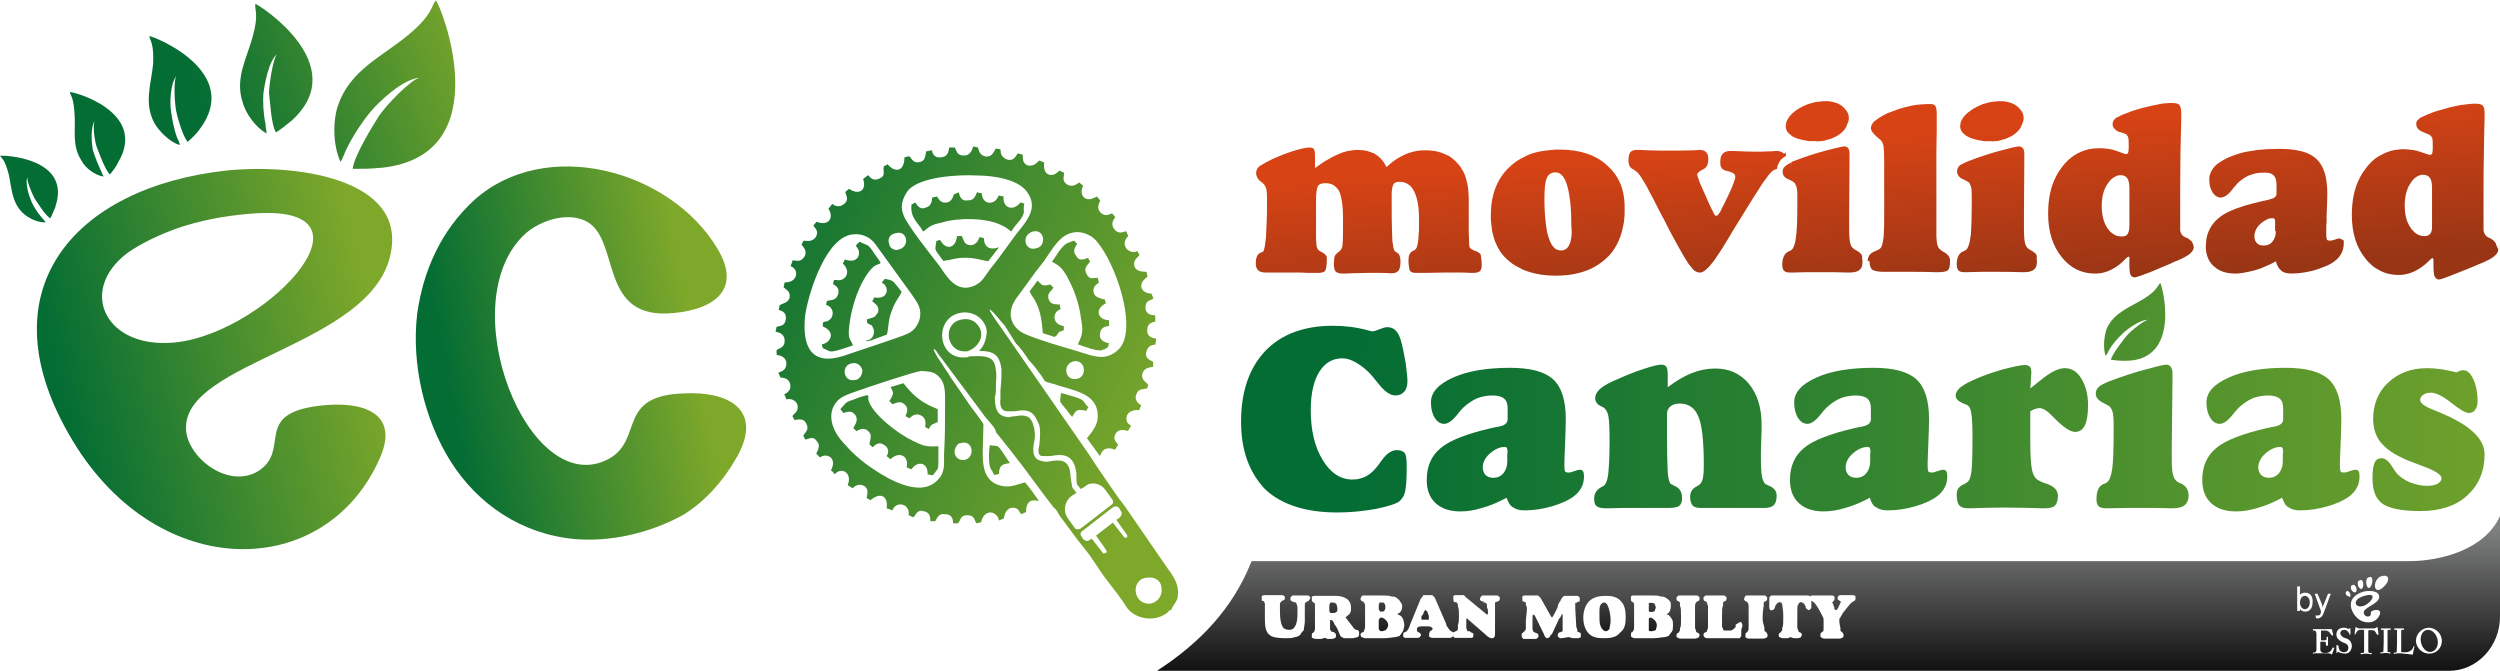
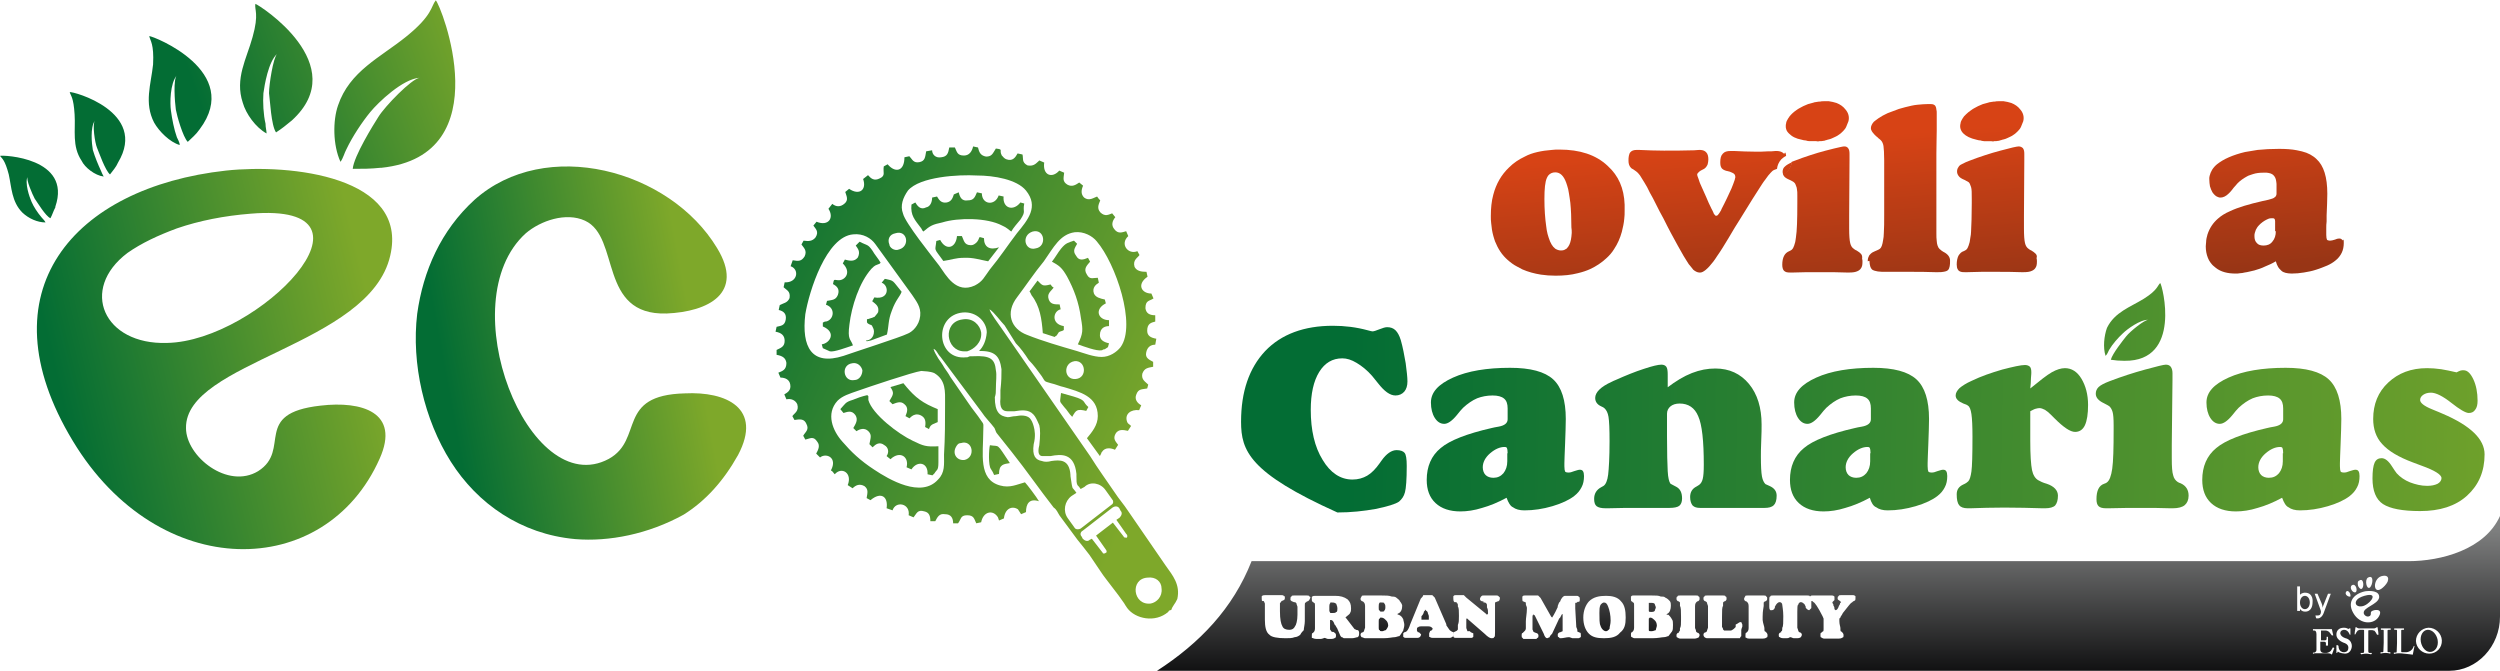
<svg xmlns="http://www.w3.org/2000/svg" version="1.1" id="Capa_1" x="0px" y="0px" viewBox="0 0 713.7 191.5" style="enable-background:new 0 0 713.7 191.5;" xml:space="preserve">
  <style type="text/css">
	.st0{fill-rule:evenodd;clip-rule:evenodd;fill:url(#SVGID_1_);}
	.st1{fill:#FFFFFF;}
	.st2{fill-rule:evenodd;clip-rule:evenodd;fill:#FFFFFF;}
	.st3{fill:url(#SVGID_2_);}
	.st4{fill:url(#SVGID_3_);}
	.st5{fill:url(#SVGID_4_);}
	.st6{fill:url(#SVGID_5_);}
	.st7{fill:url(#SVGID_6_);}
	.st8{fill:url(#SVGID_7_);}
	.st9{fill:url(#SVGID_8_);}
	.st10{fill:url(#SVGID_9_);}
	.st11{fill:url(#SVGID_10_);}
	.st12{fill-rule:evenodd;clip-rule:evenodd;fill:url(#SVGID_11_);}
	.st13{fill:url(#SVGID_12_);}
	.st14{fill:url(#SVGID_13_);}
	.st15{fill:url(#SVGID_14_);}
	.st16{fill:url(#SVGID_15_);}
	.st17{fill:url(#SVGID_16_);}
	.st18{fill:url(#SVGID_17_);}
	.st19{fill:url(#SVGID_18_);}
	.st20{fill:url(#SVGID_19_);}
	.st21{fill:url(#SVGID_20_);}
	.st22{fill:url(#SVGID_21_);}
	.st23{fill:url(#SVGID_22_);}
	.st24{fill:url(#SVGID_23_);}
	.st25{fill:url(#SVGID_24_);}
	.st26{fill:url(#SVGID_25_);}
	.st27{fill:url(#SVGID_26_);}
	.st28{fill:url(#SVGID_27_);}
	.st29{fill:url(#SVGID_28_);}
	.st30{fill:url(#SVGID_29_);}
	.st31{fill:url(#SVGID_30_);}
	.st32{fill:url(#SVGID_31_);}
	.st33{fill:url(#SVGID_32_);}
	.st34{fill:url(#SVGID_33_);}
	.st35{fill:url(#SVGID_34_);}
	.st36{fill:url(#SVGID_35_);}
	.st37{fill:url(#SVGID_36_);}
	.st38{fill:url(#SVGID_37_);}
	.st39{fill:url(#SVGID_38_);}
	.st40{fill:url(#SVGID_39_);}
	.st41{fill:url(#SVGID_40_);}
	.st42{fill:url(#SVGID_41_);}
	.st43{fill:url(#SVGID_42_);}
	.st44{fill-rule:evenodd;clip-rule:evenodd;fill:url(#SVGID_43_);}
	.st45{fill:url(#SVGID_44_);}
	.st46{fill:url(#SVGID_45_);}
	.st47{fill:url(#SVGID_46_);}
	.st48{fill:url(#SVGID_47_);}
	.st49{fill:url(#SVGID_48_);}
	.st50{fill:url(#SVGID_49_);}
	.st51{fill:url(#SVGID_50_);}
	.st52{fill:url(#SVGID_51_);}
	.st53{fill:url(#SVGID_52_);}
	.st54{fill:url(#SVGID_53_);}
	.st55{fill:url(#SVGID_54_);}
	.st56{fill:url(#SVGID_55_);}
	.st57{fill:url(#SVGID_56_);}
	.st58{fill:url(#SVGID_57_);}
	.st59{fill-rule:evenodd;clip-rule:evenodd;fill:url(#SVGID_58_);}
	.st60{fill:url(#SVGID_59_);}
	.st61{fill:url(#SVGID_60_);}
	.st62{fill:url(#SVGID_61_);}
	.st63{fill:url(#SVGID_62_);}
	.st64{fill:url(#SVGID_63_);}
	.st65{fill:url(#SVGID_64_);}
	.st66{fill:url(#SVGID_65_);}
	.st67{fill:url(#SVGID_66_);}
	.st68{fill:url(#SVGID_67_);}
	.st69{fill:url(#SVGID_68_);}
	.st70{fill:url(#SVGID_69_);}
	.st71{fill:url(#SVGID_70_);}
	.st72{fill:url(#SVGID_71_);}
	.st73{fill:url(#SVGID_72_);}
	.st74{fill:url(#SVGID_73_);}
	.st75{fill:url(#SVGID_74_);}
	.st76{fill:url(#SVGID_75_);}
	.st77{fill:url(#SVGID_76_);}
	.st78{fill:url(#SVGID_77_);}
	.st79{fill:url(#SVGID_78_);}
	.st80{fill:url(#SVGID_79_);}
	.st81{fill:url(#SVGID_80_);}
	.st82{fill:none;}
	.st83{fill:none;stroke:#E30613;stroke-width:0.1;stroke-miterlimit:10;}
	.st84{fill-rule:evenodd;clip-rule:evenodd;}
	.st85{fill:url(#SVGID_81_);}
	.st86{fill:url(#SVGID_82_);}
	.st87{fill:url(#SVGID_83_);}
	.st88{fill:url(#SVGID_84_);}
	.st89{fill:url(#SVGID_85_);}
	.st90{fill:url(#SVGID_86_);}
	.st91{fill:url(#SVGID_87_);}
	.st92{fill:url(#SVGID_88_);}
	.st93{fill:url(#SVGID_89_);}
	.st94{fill-rule:evenodd;clip-rule:evenodd;fill:url(#SVGID_90_);}
	.st95{fill:url(#SVGID_91_);}
	.st96{fill:url(#SVGID_92_);}
	.st97{fill:url(#SVGID_93_);}
	.st98{fill:url(#SVGID_94_);}
	.st99{fill:url(#SVGID_95_);}
	.st100{fill:url(#SVGID_96_);}
	.st101{fill:url(#SVGID_97_);}
	.st102{fill:url(#SVGID_98_);}
	.st103{fill:url(#SVGID_99_);}
	.st104{fill:url(#SVGID_100_);}
	.st105{fill:url(#SVGID_101_);}
	.st106{fill:url(#SVGID_102_);}
	.st107{fill:url(#SVGID_103_);}
	.st108{fill:url(#SVGID_104_);}
	.st109{fill:url(#SVGID_105_);}
	.st110{fill:url(#SVGID_106_);}
	.st111{fill:url(#SVGID_107_);}
	.st112{fill:url(#SVGID_108_);}
	.st113{fill:url(#SVGID_109_);}
	.st114{fill:url(#SVGID_110_);}
	.st115{fill:url(#SVGID_111_);}
	.st116{fill:url(#SVGID_112_);}
	.st117{fill:url(#SVGID_113_);}
	.st118{fill:url(#SVGID_114_);}
	.st119{fill:url(#SVGID_115_);}
	.st120{fill:url(#SVGID_116_);}
	.st121{fill:url(#SVGID_117_);}
	.st122{fill:url(#SVGID_118_);}
	.st123{fill:url(#SVGID_119_);}
	.st124{fill:url(#SVGID_120_);}
	.st125{fill:url(#SVGID_121_);}
	.st126{fill-rule:evenodd;clip-rule:evenodd;fill:url(#SVGID_122_);}
	.st127{fill-rule:evenodd;clip-rule:evenodd;fill:url(#SVGID_123_);}
	.st128{fill-rule:evenodd;clip-rule:evenodd;fill:url(#SVGID_124_);}
	.st129{fill-rule:evenodd;clip-rule:evenodd;fill:url(#SVGID_125_);}
	.st130{fill-rule:evenodd;clip-rule:evenodd;fill:url(#SVGID_126_);}
	.st131{fill-rule:evenodd;clip-rule:evenodd;fill:url(#SVGID_127_);}
	.st132{fill-rule:evenodd;clip-rule:evenodd;fill:url(#SVGID_128_);}
	.st133{fill-rule:evenodd;clip-rule:evenodd;fill:url(#SVGID_129_);}
	.st134{fill-rule:evenodd;clip-rule:evenodd;fill:url(#SVGID_130_);}
	.st135{fill-rule:evenodd;clip-rule:evenodd;fill:url(#SVGID_131_);}
	.st136{fill-rule:evenodd;clip-rule:evenodd;fill:url(#SVGID_132_);}
	.st137{fill-rule:evenodd;clip-rule:evenodd;fill:url(#SVGID_133_);}
	.st138{fill:url(#SVGID_134_);}
	.st139{fill:url(#SVGID_135_);}
	.st140{fill:url(#SVGID_136_);}
	.st141{fill:url(#SVGID_137_);}
	.st142{fill:url(#SVGID_138_);}
	.st143{fill:url(#SVGID_139_);}
	.st144{fill:url(#SVGID_140_);}
	.st145{fill:url(#SVGID_141_);}
	.st146{fill:url(#SVGID_142_);}
	.st147{fill:url(#SVGID_143_);}
	.st148{fill:url(#SVGID_144_);}
	.st149{fill:url(#SVGID_145_);}
	.st150{fill:url(#SVGID_146_);}
	.st151{fill:url(#SVGID_147_);}
	.st152{fill:url(#SVGID_148_);}
	.st153{fill:url(#SVGID_149_);}
	.st154{fill:url(#SVGID_150_);}
	.st155{fill:url(#SVGID_151_);}
	.st156{fill:url(#SVGID_152_);}
	.st157{fill:url(#SVGID_153_);}
	.st158{fill:url(#SVGID_154_);}
	.st159{fill:url(#SVGID_155_);}
	.st160{fill:url(#SVGID_156_);}
	.st161{fill:url(#SVGID_157_);}
	.st162{fill:url(#SVGID_158_);}
	.st163{fill:url(#SVGID_159_);}
	.st164{fill:url(#SVGID_160_);}
	.st165{fill:url(#SVGID_161_);}
	.st166{fill:url(#SVGID_162_);}
	.st167{fill:url(#SVGID_163_);}
	.st168{fill:url(#SVGID_164_);}
	.st169{fill:url(#SVGID_165_);}
	.st170{fill:url(#SVGID_166_);}
	.st171{fill:url(#SVGID_167_);}
	.st172{fill:url(#SVGID_168_);}
	.st173{fill:url(#SVGID_169_);}
	.st174{fill:url(#SVGID_170_);}
	.st175{fill:url(#SVGID_171_);}
	.st176{fill:url(#SVGID_172_);}
	.st177{fill:url(#SVGID_173_);}
	.st178{fill:url(#SVGID_174_);}
	.st179{fill:url(#SVGID_175_);}
	.st180{fill:url(#SVGID_176_);}
	.st181{fill:url(#SVGID_177_);}
	.st182{fill:url(#SVGID_178_);}
	.st183{fill:url(#SVGID_179_);}
	.st184{fill:url(#SVGID_180_);}
</style>
  <g>
    <linearGradient id="SVGID_1_" gradientUnits="userSpaceOnUse" x1="107.306" y1="93.367" x2="-3.655" y2="119.758">
      <stop offset="0" style="stop-color:#7EA82A" />
      <stop offset="0.807" style="stop-color:#036D34" />
    </linearGradient>
    <path class="st0" d="M71.6,61c-7.6,0.6-14.7,2-21.1,4.2c-5.4,2-10.1,4.2-14.1,7c-13.8,10.4-6.8,26.3,11.3,25.7   C73.8,97.4,112.4,57.6,71.6,61z M64.5,48.7c-43.4,4.8-69.6,34.4-43.7,77.2c24.5,40.6,72.1,40,87.6,5c5.9-13.2-5.1-16.5-16.9-15.1   c-19.7,2.2-8.2,12.6-17.8,18.7c-8.7,5.3-20.6-4.2-20.6-12.3c-0.3-19,52.4-23.5,58.3-49.2C116.7,50.4,83.1,46.7,64.5,48.7z" />
    <linearGradient id="SVGID_2_" gradientUnits="userSpaceOnUse" x1="137.066" y1="7.486" x2="40.533" y2="42.262">
      <stop offset="0" style="stop-color:#7EA82A" />
      <stop offset="0.807" style="stop-color:#036D34" />
    </linearGradient>
    <path class="st3" d="M76.1,38.1c0-0.8-0.3-1.7-0.3-2.8c-0.6-2.5-0.8-6.2-0.6-8.7c0.3-2.2,1.4-9,3.9-11.2c-1.1,1.1-2.3,8.7-2.3,11.2   c0.3,2,0.6,9.2,2,11.2c1.7-1.1,2.8-2,4.5-3.4c17.5-15.9-9.3-33-10.4-33.3c-0.3,1.7,1.1,2.8-0.8,9.5c-1.7,6.2-5.1,11.8-2.8,18.7   C70.2,32.5,73,36.4,76.1,38.1z M51.3,41.4c0-0.8-0.6-1.7-0.8-2.2c-0.8-2.2-1.4-5.3-1.7-7.6c-0.3-2-0.3-7.8,1.7-10.1   c-1.1,1.1-0.6,7.6-0.3,9.8c0.3,1.7,2,7.8,3.4,9.2c1.1-1.1,2.3-2,3.4-3.6c12.4-16.5-13.2-26.6-14.4-26.6c0.3,1.4,1.4,2.2,1.1,8.1   C43.1,24.1,41.1,29.4,44,35C45.4,37.5,48.5,40.6,51.3,41.4z M29.6,50.4c-0.3-0.6-0.6-1.1-0.8-1.7c-0.8-1.7-1.7-3.9-2.3-5.9   c-0.3-1.7-0.8-6.4,0.6-8.4c-0.8,1.1,0,6.4,0.6,7.8c0.6,1.4,2.3,6.4,3.7,7.6c0.8-1.1,1.7-2,2.3-3.4c8.7-14.5-13-20.4-13.8-20.1   c0.3,1.1,1.1,1.4,1.4,6.4c0.3,4.5-0.8,9,2,13.2C24.2,47.8,27.1,50.1,29.6,50.4z M13,63.5c-0.3-0.6-0.6-0.8-1.1-1.4   C10.7,60.7,9.6,59,9,57.6c-0.6-1.4-2-5.3-1.1-7.3c-0.6,0.8,1.4,5.3,2,6.4c0.8,1.1,3.1,5,4.5,5.6c0.6-1.1,0.8-2,1.4-3.1V59   C20.6,45,0.8,44.2,0,44.5c0.6,0.8,1.4,1.1,2.5,5.3c0.8,3.6,0.8,7.8,3.9,10.9C8.2,62.4,10.7,63.5,13,63.5z M97.2,46.2   c0.8-1.1,1.1-2.5,1.7-3.6c1.7-3.6,4.5-7.8,6.8-10.6c2.3-2.8,9.3-9.5,14.1-9.8c-2.3,0.3-9.9,8.1-11.8,11.2c-1.4,2.2-7,11.2-7.3,14.8   c2.8,0,5.1,0,7.9-0.3h0.3c34.1-3.6,16.9-46.7,15.5-47.8c-1.4,1.7-0.8,4.2-8.5,10.4c-7.3,5.9-16.1,9.8-19.4,19.6   C95,34.4,95,41.4,97.2,46.2z" />
    <linearGradient id="SVGID_3_" gradientUnits="userSpaceOnUse" x1="197.891" y1="94.751" x2="110.306" y2="110.948">
      <stop offset="0" style="stop-color:#7EA82A" />
      <stop offset="0.807" style="stop-color:#036D34" />
    </linearGradient>
    <path class="st4" d="M195.2,146.9c-10.1,5.6-21.4,7.8-31,7c-15.5-1.4-27.9-10.1-35.5-22.1c-7.6-12-11.3-28-9.6-42.2   c1.7-12.3,6.8-23.8,16.3-32.5c20.3-18.2,55.8-8.7,69.3,13.7c7.9,12.9-2.5,18.2-14.4,18.7C170.7,90.1,177.2,67.7,167,63   c-5.4-2.5-12.7,0-16.9,3.6c-21.7,19.6,0.8,76.7,23.7,64.4c10.1-5.6,2-18.2,21.7-18.7c11.8-0.6,22.3,4.2,15.2,17.6   C206.5,137.4,201.4,143,195.2,146.9z" />
    <g>
      <linearGradient id="SVGID_4_" gradientUnits="userSpaceOnUse" x1="331.058" y1="127.233" x2="197.61" y2="67.181">
        <stop offset="0" style="stop-color:#7EA82A" />
        <stop offset="0.95" style="stop-color:#036D34" />
      </linearGradient>
      <path class="st5" d="M307.7,113.6c-1.7-0.6-3.1-0.9-4.8-1.4c-0.3,3.1-0.6,2,0.9,4c0.9,0.9,1.4,2,2.3,2.8c1.1-2,1.4-2.3,4-1.7    l0.6-1.1C309.1,114.8,310,114.5,307.7,113.6z" />
      <linearGradient id="SVGID_5_" gradientUnits="userSpaceOnUse" x1="321.591" y1="148.27" x2="188.143" y2="88.219">
        <stop offset="0" style="stop-color:#7EA82A" />
        <stop offset="0.95" style="stop-color:#036D34" />
      </linearGradient>
      <path class="st6" d="M282.9,133.9c0.3,0.6,0.3,0.3,0.9,1.7l1.4-0.3c0-2.8,1.4-2.8,3.1-3.1c-4-6-2.8-4.6-5.7-5.1    C282.3,128.2,282.1,133,282.9,133.9z" />
      <linearGradient id="SVGID_6_" gradientUnits="userSpaceOnUse" x1="333.503" y1="121.798" x2="200.056" y2="61.746">
        <stop offset="0" style="stop-color:#7EA82A" />
        <stop offset="0.95" style="stop-color:#036D34" />
      </linearGradient>
      <path class="st7" d="M275.2,100.3c0.3,0,0.6,0,0.9,0c0,0,0,0,0,0c2-0.6,4.3-2.6,4-5.4c-0.3-2-2.3-4.3-5.4-3.7    C269,92,270,100.2,275.2,100.3L275.2,100.3z" />
      <linearGradient id="SVGID_7_" gradientUnits="userSpaceOnUse" x1="343.411" y1="99.782" x2="209.963" y2="39.73">
        <stop offset="0" style="stop-color:#7EA82A" />
        <stop offset="0.95" style="stop-color:#036D34" />
      </linearGradient>
      <path class="st8" d="M304.6,78.9c2,3.7,3.4,7.4,4,12c0.6,3.4,0.6,4.3-0.9,7.4c1.7,0.6,5.4,2,6.8,1.7c0.3,0,0.3-0.3,0.9-0.3    l0.9-0.6l0.3-1.1c-1.4-0.3-2.6-0.9-2.6-2.3c0-2.3,1.7-2.6,2.6-2.6v-1.7c-3.1,0-4.3-3.1-0.9-4.8l-0.3-1.1c-1.4-0.3-2.6-0.6-3.1-1.7    c-0.6-1.7,0.6-2.6,1.4-3.1l-0.3-1.4c-1.4,0-2.3,0.6-3.1-0.9c-1.1-1.7,0-2.6,0.9-3.7l-0.6-1.1c-1.4,0.6-2.6,0.9-3.4-0.6    c-1.1-1.4-0.3-2.3,0.3-3.4l-0.9-0.9c-1.7,0.6-2.3,0.6-3.7,2.3c-0.9,1.1-1.7,2.6-2.6,3.7C302.3,75.8,303.1,76.3,304.6,78.9z" />
      <linearGradient id="SVGID_8_" gradientUnits="userSpaceOnUse" x1="340.262" y1="106.78" x2="206.814" y2="46.729">
        <stop offset="0" style="stop-color:#7EA82A" />
        <stop offset="0.95" style="stop-color:#036D34" />
      </linearGradient>
      <path class="st9" d="M297.7,95.1l3.4,1.1l0.3-0.3c0,0.3,0.6-0.6,0.9-1.1c0.6-0.3,1.1-0.3,1.4-0.6v-1.1c-3.7-0.6-3.1-4.3-0.9-4.8    l-0.3-1.4c-1.4,0-2.6,0-3.1-1.4c-0.6-1.7,0.6-2.3,1.4-3.4c-0.6-0.3-0.6-0.6-0.9-0.9c-2.3,0.6-2.3,0.3-3.7-1.1l-2.3,3.1    c0.3,0.3,0.3,0.6,0.6,1.1C296.9,87.4,297.4,91.1,297.7,95.1z" />
      <linearGradient id="SVGID_9_" gradientUnits="userSpaceOnUse" x1="332.036" y1="125.058" x2="198.589" y2="65.007">
        <stop offset="0" style="stop-color:#7EA82A" />
        <stop offset="0.95" style="stop-color:#036D34" />
      </linearGradient>
      <path class="st10" d="M249.6,84.9L249,86c1.1,0.9,2,1.4,1.7,3.1c-0.3,0.6-0.9,1.1-1.1,1.4c-0.3,0-0.6,0.3-0.9,0.3l-0.9,0.3h-0.3    V92c0.3,0.6,0.9,0.6,1.4,0.9c0.3,0.6,0.6,1.1,0.6,1.7c0,1.7-1.1,2.6-2.3,2.6c0.3,0.3,0,0.3,1.4,0l4.6-1.7c0.6-2.6,0.3-4,1.4-6.8    c1.1-3.1,2.3-4,2.8-5.4c-2.8-3.4-2-3.1-4.8-3.7l-0.9,1.1C253.9,81.5,253.9,85.7,249.6,84.9z" />
      <linearGradient id="SVGID_10_" gradientUnits="userSpaceOnUse" x1="319.507" y1="152.9" x2="186.06" y2="92.849">
        <stop offset="0" style="stop-color:#7EA82A" />
        <stop offset="0.95" style="stop-color:#036D34" />
      </linearGradient>
      <path class="st11" d="M260.7,125.9c-4.3-2-11.7-7.7-12.8-11.7v-1.1c-0.3-0.3-0.3-0.3-0.3-0.3c-1.4,0.3-3.1,0.9-4.3,1.4    c-2,0.6-2,1.1-3.4,2.6l0.9,1.1c1.1-0.3,2.3-0.9,3.4,0.6c0.9,1.4,0,2.6-0.6,3.7l0.9,0.9c0.9-0.6,2.3-1.1,3.4,0    c1.1,1.1,0.6,2,0.3,3.7l0.9,0.9c0.9-0.9,2-1.7,3.4-0.6c1.1,0.6,1.4,2,0.6,3.1l1.1,0.9c2.8-2.6,5.4-0.6,4.6,2.3l1.4,0.6    c1.7-2.6,4.8-2,4.6,1.4l1.4,0.3c0,0,0,0,0.3-0.3l0.3-0.3c0.6-1.1,1.1-0.6,1.1-3.1c0-1.4,0-3.1,0-4.6    C264.4,127.6,263.6,127.3,260.7,125.9z" />
      <linearGradient id="SVGID_11_" gradientUnits="userSpaceOnUse" x1="323.587" y1="143.835" x2="190.139" y2="83.784">
        <stop offset="0" style="stop-color:#7EA82A" />
        <stop offset="0.95" style="stop-color:#036D34" />
      </linearGradient>
      <path style="fill:url(#SVGID_11_);" d="M257.9,109.4l-3.7,1.1c1.1,1.7,0.9,2-0.3,4l0.9,0.9c0.9-0.3,2.3-1.1,3.4,0    c1.1,0.9,0.9,2,0.3,3.4l1.1,0.6c0,0.3,1.1-1.7,3.1-0.9c1.4,0.6,1.7,1.7,1.4,3.4l1.1,0.6c0.3-0.9,0.6-1.1,1.1-1.4l1.4-0.6v-3.7    l-1.4-0.6C262.4,114.5,260.4,112.5,257.9,109.4z" />
      <linearGradient id="SVGID_12_" gradientUnits="userSpaceOnUse" x1="346.464" y1="92.996" x2="213.017" y2="32.944">
        <stop offset="0" style="stop-color:#7EA82A" />
        <stop offset="0.95" style="stop-color:#036D34" />
      </linearGradient>
      <path class="st13" d="M286.1,64.4c1.4,0.6,1.7,1.1,2.6,1.7c0.6-1.1,1.7-2.3,2.6-3.4c1.7-2.6,0.6-2,1.1-4.6l-1.1-0.3    c-2,2.6-5.1,1.7-4.8-1.7l-1.4-0.3c-1.1,3.1-4.8,2.6-4.8-0.6l-1.4-0.3c-0.6,1.4-0.9,2.3-2.6,2.3c-1.7,0.3-2.3-0.9-2.6-2.3l-1.4,0.6    c-0.3,0.9-0.6,2-2,2.3c-1.7,0.3-2.3-0.9-2.8-1.7l-1.4,0.3c0,1.4-0.6,2.6-1.7,2.8c-1.7,0.9-2.6-0.6-3.1-1.4l-1.1,0.6    c-0.3,3.1,0.9,4.3,2.8,6.8c0.3,0.6,0.3,0.6,0.6,0.9c2-1.7,2.6-2,5.4-2.6C273.5,62.1,281.8,62.1,286.1,64.4z" />
      <linearGradient id="SVGID_13_" gradientUnits="userSpaceOnUse" x1="333.451" y1="121.915" x2="200.003" y2="61.863">
        <stop offset="0" style="stop-color:#7EA82A" />
        <stop offset="0.95" style="stop-color:#036D34" />
      </linearGradient>
      <path class="st14" d="M332.8,161.5l-10.8-15.7c-1.1-1.7-2.6-3.4-3.7-5.1c-2.3-3.4-4.8-6.8-7.1-10.5l-25.3-36.5    c-0.6-0.9-3.4-4.6-3.4-5.4c1.4,0.9,3.1,3.4,4.3,4.6L290,98c1.4,1.4,2.6,3.1,3.7,4.8c1.4,1.4,2.6,3.1,3.7,4.6    c1.1,1.7,0.6,1.4,2.6,2c1.4,0.3,2.6,0.9,3.7,1.1c4.6,1.4,9.7,2.6,9.7,8.3c0,2.6-1.7,4.6-3.1,6.3l3.7,5.1l0.3-0.6    c0.3-0.6,0-0.3,0.3-0.6c0.9-1.4,2.6-1.1,3.7-0.6l0.9-1.4c-0.6-0.9-1.7-1.7-0.6-3.4c0.9-1.1,2-0.9,3.4-0.6l0.9-1.4    c-0.6-0.6-0.9-0.6-1.1-1.1c-0.9-2.3,1.1-3.7,3.4-3.4l0.6-1.4c-1.1-0.6-2-1.7-1.4-3.1c0.6-1.7,1.7-1.4,3.1-1.7l0.3-1.1    c-0.9-0.9-2-1.4-1.7-3.1c0.6-1.7,1.7-1.7,3.1-2v-1.4c-1.1-0.6-2.3-1.1-2-2.6c0.3-1.7,1.4-2.3,2.6-2.3l0.3-1.7    c-1.7-0.3-2.6-0.9-2.6-2.3c0-2,1.1-2.3,2.3-2.6V90c-1.7,0-2.6-0.6-2.8-2c0-2.3,1.1-2,2.3-2.8l-0.6-1.4c-2.8,0-4.3-2.6-1.1-4.8    l-0.3-1.4c-1.7,0-2.8-0.3-3.4-1.4c-0.6-2,0.9-2.6,1.4-3.4l-0.6-1.1c-2.6,1.1-5.1-2-2.6-4.3l-0.6-1.4c-1.1,0.3-2.3,0.9-3.4-0.6    c-0.9-1.1-0.6-2.3,0.3-3.4l-0.9-1.1c-0.9,0.3-2,1.1-3.4-0.3c-0.9-1.1-0.6-2,0-3.4c-0.3-0.3-0.6-0.6-0.9-1.1    c-0.9,0.3-2.3,1.4-3.7,0.3c-0.9-0.9-0.9-2-0.3-3.4l-1.1-0.9c-0.9,0.6-2,1.4-3.4,0.6c-1.4-0.9-1.1-1.7-0.9-3.4l-1.4-0.6    c-2,2.3-4.8,1.4-4.3-2.3l-1.4-0.6l-0.3,0.3c-0.9,0.9-1.7,1.4-3.1,1.1c-1.7-0.9-1.1-2-1.4-3.1l-1.4-0.3c-0.6,1.1-1.4,2.3-3.1,1.7    c-0.9-0.3-1.1-0.9-1.4-1.1c-0.9-1.7,0.6-1.7-1.7-2c-0.9,1.4-1.1,2.3-2.8,2.3c-1.7-0.3-2-1.4-2.3-2.6l-1.4-0.3    c-0.3,1.4-1.1,2.6-2.6,2.6c-2,0-2-1.1-2.6-2.3H271c-0.3,1.7-0.6,2.6-2.3,2.8c-1.7,0.3-2.6-0.9-2.6-2l-1.7,0.3    c-0.3,1.7-0.3,2.8-2,3.1s-2-0.9-2.8-1.7l-1.4,0.3c0,4-2.6,4.6-4.8,2l-1.1,0.6c-0.3,1.7,0.6,2.6-1.1,3.4c-1.7,0.9-2.6,0-3.4-0.9    l-1.4,1.1c1.1,3.1-1.1,4.8-4,2.8l-1.1,0.9c0.3,1.1,1.1,2.3-0.3,3.4c-1.1,0.9-2.3,0.9-3.4,0l-1.1,1.4c1.7,2.6,0,5.1-3.4,3.7    l-0.9,1.1c0.6,0.9,1.7,1.7,0.6,3.4c-0.9,1.1-2,1.1-3.4,0.9l-0.6,1.1c0.6,0.9,1.7,1.7,0.9,3.4c-0.9,1.4-1.7,1.4-3.4,1.1l-0.6,1.7    c2.6,0.9,2,4.8-1.7,4.6l-0.3,1.4c0.9,0.9,2,1.1,1.7,3.1c-0.6,1.4-1.7,1.4-2.8,2l-0.3,1.4c1.4,0.3,2.3,1.1,2,2.8    c-0.3,1.7-1.4,1.7-2.6,2l-0.3,1.4c1.7,0.3,2.6,1.1,2.6,2.6c0,1.7-1.1,2-2.3,2.6v1.4c1.7,0.3,2.6,0.9,2.8,2.3c0,2-1.1,2.3-2.3,2.8    l0.6,1.4c1.4,0,2.6,0.6,2.8,2c0.3,1.7-0.9,2.3-1.7,2.8l0.6,1.4c1.4-0.3,2.6,0.3,3.1,1.4c0.6,2-0.9,2.6-1.4,3.4l0.6,1.1    c1.7-0.3,2.8-0.3,3.4,1.1c0.9,1.7-0.3,2.3-0.9,3.4l0.6,1.1c1.4-0.3,2.3-1.1,3.4,0.6c0.9,1.1,0.3,2.3-0.3,3.4l1.1,1.1    c1.7-1.4,5.1,0,3.1,3.7c0.6,0.3,0.6,0.6,1.1,1.1c2-2.3,5.1-0.3,3.7,3.1l1.4,0.9c0.9-0.9,2-1.4,3.4-0.6c1.1,0.9,0.9,1.7,0.6,3.4    l1.1,0.6c3.1-2.6,5.1-0.9,4.6,2.3l1.7,0.6c0.9-2.8,5.1-2,4.6,1.4l1.4,0.6c0.9-1.1,1.1-2.3,3.1-1.7c1.4,0.3,1.7,1.4,1.7,2.8h1.4    c0.6-1.1,1.1-2.3,2.8-2c1.7,0,2.3,1.1,2.3,2.6h1.4c0.9-1.1,0.6-2.3,2.6-2.3c2,0,2,1.1,2.6,2.3l1.4-0.3c0.6-3.1,3.4-3.7,4.8-1.4    l0.3,0.9l1.4-0.6c0.3-2.8,2.3-3.7,4-2.6l0.9,1.4l1.4-0.6c0-2.3,0.9-4,3.7-3.1c-0.6-1.1-3.4-4.8-4-5.4c-2.3,0.6-4.3,1.7-7.1,0.9    c-6.3-1.7-4.8-9.1-4.8-15.4c0-2,0.3-2-0.6-3.1c-1.1-1.7-2.6-3.4-3.7-5.1l-5.1-7.4c-0.6-1.1-1.1-1.7-1.7-2.6    c-0.6-1.1-1.1-1.7-1.7-2.6c-0.6-1.1-1.1-1.7-1.4-2.8c0.9,0.3,1.1,1.4,2,2.3l11.7,15.7c1.1,1.7,2.6,3.1,3.7,4.6    c0.3,0.6,0.3,0.9,0.6,1.4l4.3,5.4c4.3,5.4,8,10.8,12,15.9c0.9,0.6,1.1,1.4,1.7,2.3c0.6,0.9,1.1,1.4,1.7,2.3l3.4,4.6    c1.1,1.4,2.3,2.8,3.4,4.3l3.1,4.6c1.1,1.7,2.3,3.1,3.4,4.6c0.9,1.1,2.8,3.7,3.4,4.6c0.3,0.6,0.6,0.9,0.9,1.4    c2.3,3.1,8,4.3,11.7,1.1c0.3-0.6,0.3-0.3,0.9-0.6c0.3-1.1,1.1-1.7,1.7-3.1C337,166.9,334.8,164.3,332.8,161.5z M272.9,127.6    c0.6-1.1,1.1-1.1,1.4-1.1c3.4-1.1,4.3,4,1.1,4.8C273.2,131.6,271.8,129.6,272.9,127.6z M307.1,108.2c-3.4,0.3-3.7-4.6-0.3-5.1    C310,102.8,310.5,107.9,307.1,108.2z M298,74.6c2.8-4,4.6-7.7,8.8-8.3c2.6-0.3,5.1,1.1,6.3,2.6c5.4,6.3,11.4,23.9,6.8,30.2    c-1.1,1.4-3.1,2.8-5.4,2.8c-2.3,0-5.1-1.1-7.1-1.7c-4.8-1.4-9.7-2.8-14.2-4.6c-4.6-1.7-6.3-6.3-2.8-10.8    C292.9,81.5,295.2,78,298,74.6z M295.7,70.9c-3.1,0.9-4.3-3.7-0.9-4.8C298.3,65.2,298.9,70.4,295.7,70.9z M255.6,66.6    c3.4-1.1,4.3,3.7,1.1,4.6c-1.4,0.6-2.8-0.6-2.8-1.4C253.3,68.4,253.9,66.9,255.6,66.6z M229.9,89.7c1.1-6.6,6-22.2,13.7-22.8    c2.8-0.3,5.1,1.1,6.3,2.8l10.5,14.5c1.1,1.7,2.6,3.4,2.3,6c-0.3,2.8-2.3,4.6-3.7,5.1c-1.7,0.9-15.7,5.4-18.2,6.3    C231.7,104.5,228.8,99.1,229.9,89.7z M246.2,105.7c0,1.4-0.9,2.8-2.3,2.8c-3.1,0.6-4-4.3-0.6-4.8    C244.8,103.4,245.9,104.5,246.2,105.7z M266.7,106.5c3.4,2,3.1,5.4,3.1,8.5c0,5.1,0,10-0.3,14.8c0,2.8,0.3,5.1-1.7,7.1    c-4.8,5.4-14,0-18.2-2.8c-4-2.6-6.6-5.1-9.1-8c-2.8-3.1-4.8-8-1.4-11.7c1.4-1.4,3.4-2,5.7-2.8c3.1-1.1,15.9-5.4,18.2-5.7    C264.1,106,265.5,106,266.7,106.5z M268.1,75.8c-2-2.6-9.7-12.2-10.3-14.8c-0.9-2.3,0-4.6,1.4-6.6c3.4-4,14.5-4.6,19.7-4.3    c4.8,0,11.4,1.1,14,4.3c3.7,4.6,0.6,8.3-2.6,12.2c-2.6,3.4-4.8,6.8-7.7,10.3c-1.7,2.3-2,3.4-4.3,4.6    C272.9,84,270.1,78.6,268.1,75.8z M306.8,150.7l-2-2.8c-1.4-2-0.9-4.8,1.1-6.3l1.4-0.9c-0.6-0.9-0.9-1.1-1.1-1.4    c-0.3-0.9-0.3-1.7-0.6-3.4v-0.3c-0.3-4.6-3.1-4.3-5.4-4c-1.1,0.3-2,0.3-2.8,0c-1.7-0.3-2.8-1.4-2.3-4.8c0.6-2.3,0.3-4,0-5.1    s-0.6-1.7-1.1-2.3c-0.9-0.9-2.6-0.9-4-0.6c-0.9,0-1.7,0.3-2.3,0.3c-2.3-0.3-3.7-1.4-3.7-5.7c0.3-0.9,0.3-1.4,0.3-2.3    c0-2.3,0.3-4,0-5.4c-0.3-3.1-1.4-4.3-6.6-4c-0.4,0-0.6,0-0.8,0c-0.2,0.1-0.4,0.1-0.5,0.2c-0.1,0.1-0.3,0.1-0.5,0.1    c0,0-0.1,0-0.1,0c-8.5,0.9-9.4-12-0.9-12.8c4-0.3,6.8,2.8,6.8,5.7c-0.2,2.4-1,4.1-2.2,5.3c4.6-0.1,5.9,1.5,6.4,5.2    c0,1.7,0,3.4-0.3,6c0,0.6,0,1.4,0,2.3c-0.3,2.8,0.6,3.7,2,3.7c0.6,0,1.4,0,2,0c2-0.3,4-0.6,5.4,0.9c0.6,0.6,1.1,1.7,1.7,3.1    c0.3,1.1,0.3,3.1,0,5.7c-0.6,2.3,0,3.1,0.9,3.1c0.6,0,1.4,0,2.3,0c3.1-0.6,6.8-0.9,7.4,5.1v0.6c0,1.4,0,2,0.3,2.6    c0.3,0.3,0.6,0.6,0.9,1.1l1.1-0.6c1.7-1.7,4.6-1.1,6,0.9l2,2.8c0.3,0.3,0.3,1.1-0.3,1.4l-8.8,6.8    C308,151.2,307.1,151.2,306.8,150.7z M321.7,153.5c-0.3,0-0.9,0-0.9-0.3l-3.1-4l-4.8,3.7l2.8,4c0.3,0.3,0.3,0.9,0,0.9    c-0.3,0.3-0.9,0.3-0.9,0l-3.1-4l-0.6,0.3c-0.6,0.6-1.4,0.3-2-0.3l-0.3-0.6c-0.6-0.6-0.3-1.4,0.3-1.7l8.5-6.6    c0.9-0.6,1.7-0.3,2,0.3l0.3,0.6c0.6,0.6,0.3,1.4-0.3,2l-0.9,0.6l2.8,4C321.9,152.7,321.9,153.2,321.7,153.5z M328.5,172.3    c-5.1,0.6-6-7.1-0.9-7.4c2.3-0.3,4,1.1,4,3.1C331.9,170.3,330.2,172,328.5,172.3z" />
      <linearGradient id="SVGID_14_" gradientUnits="userSpaceOnUse" x1="342.545" y1="101.706" x2="209.097" y2="41.654">
        <stop offset="0" style="stop-color:#7EA82A" />
        <stop offset="0.95" style="stop-color:#036D34" />
      </linearGradient>
      <path class="st15" d="M282.1,74.6l3.1-4c-2.6,0.9-4.3,0-4.3-2.6c-2-0.6-0.9-0.3-2,1.1c-0.6,0.6-1.1,0.9-1.7,0.9    c-2,0-2-1.4-2.6-2.6h-1.4c-0.3,3.4-3.1,4.3-4.8,1.1l-1.1,0.3c-0.3,3.1-0.9,1.7,2,5.7c2.3-0.3,3.4-0.9,6-0.9    C277.8,73.5,279.5,74.1,282.1,74.6z" />
      <linearGradient id="SVGID_15_" gradientUnits="userSpaceOnUse" x1="331.801" y1="125.582" x2="198.353" y2="65.53">
        <stop offset="0" style="stop-color:#7EA82A" />
        <stop offset="0.95" style="stop-color:#036D34" />
      </linearGradient>
      <path class="st16" d="M242.5,92.6c0.6-5.1,2.8-12,6.3-15.9c1.1-1.1,1.1-0.9,2.3-1.4c0.3-0.3,0,0,0.3-0.3c-0.6-1.1-1.7-2.3-2.3-3.4    c-1.4-2-1.4-1.4-3.7-2.6l-1.1,1.1c0.6,0.9,1.4,1.7,0.6,3.4c-0.9,1.1-2,1.1-3.7,0.6l-0.6,1.1c2.6,2.6,0.6,4.8-1.1,4.8    c-1.4,0-1.4-0.6-1.7,1.1c1.1,0.6,2,1.4,1.4,3.1c-0.6,1.4-1.4,1.4-3.1,1.7l-0.3,1.1c2.8,0.9,2.3,4.3,0,4.8h-0.3l-0.6,0.3v1.1    c4,1.7,2,4.8-0.3,5.1l0.3,1.1l2,0.9c1.1,0.3,4.8-1.1,6.6-1.7C242.8,96.6,241.9,97.1,242.5,92.6z" />
    </g>
  </g>
  <g>
    <linearGradient id="SVGID_16_" gradientUnits="userSpaceOnUse" x1="757.677" y1="126.026" x2="296.411" y2="118.019">
      <stop offset="0" style="stop-color:#7EA82A" />
      <stop offset="7.226951e-02" style="stop-color:#72A22D" />
      <stop offset="0.807" style="stop-color:#036D34" />
    </linearGradient>
-     <path class="st17" d="M354.3,120.4c0-8.6,2.3-15.3,6.9-20.2c4.6-4.8,11.1-7.2,19.3-7.2c3.4,0,6.7,0.4,10,1.3   c0.7,0.2,1.2,0.3,1.3,0.3c0.4,0,1-0.2,2-0.6c1-0.4,1.7-0.6,2.2-0.6c1,0,1.8,0.3,2.4,0.9c0.6,0.6,1.1,1.5,1.5,2.8   c0.6,2.1,1,4.3,1.4,6.6c0.3,2.3,0.5,4,0.5,5.2c0,1.2-0.3,2.2-0.9,2.9c-0.6,0.7-1.5,1.1-2.5,1.1c-1.6,0-3.2-1.2-5-3.5   c-0.7-0.9-1.3-1.6-1.7-2.1c-1.4-1.6-2.9-2.8-4.4-3.7c-1.5-0.9-2.8-1.3-4.1-1.3c-2.8,0-5,1.3-6.6,3.9c-1.6,2.6-2.4,6.2-2.4,10.8   c0,5.8,1.1,10.6,3.4,14.3c2.2,3.7,5.1,5.6,8.5,5.6c1.6,0,3-0.4,4.2-1.1c1.2-0.7,2.4-1.9,3.6-3.6c0.1-0.2,0.3-0.4,0.5-0.7   c1.4-2,2.9-3,4.3-3c1.1,0,1.9,0.3,2.3,0.8s0.6,1.7,0.6,3.7c0,3.9-0.2,6.4-0.5,7.5c-0.3,1.2-0.9,2-1.7,2.7c-1,0.7-3.3,1.4-6.7,2.1   c-3.4,0.6-7,1-10.9,1c-9,0-15.9-2.2-20.6-6.6C356.7,135,354.3,128.7,354.3,120.4z" />
+     <path class="st17" d="M354.3,120.4c0-8.6,2.3-15.3,6.9-20.2c4.6-4.8,11.1-7.2,19.3-7.2c3.4,0,6.7,0.4,10,1.3   c0.7,0.2,1.2,0.3,1.3,0.3c0.4,0,1-0.2,2-0.6c1-0.4,1.7-0.6,2.2-0.6c1,0,1.8,0.3,2.4,0.9c0.6,0.6,1.1,1.5,1.5,2.8   c0.6,2.1,1,4.3,1.4,6.6c0.3,2.3,0.5,4,0.5,5.2c0,1.2-0.3,2.2-0.9,2.9c-0.6,0.7-1.5,1.1-2.5,1.1c-1.6,0-3.2-1.2-5-3.5   c-0.7-0.9-1.3-1.6-1.7-2.1c-1.4-1.6-2.9-2.8-4.4-3.7c-1.5-0.9-2.8-1.3-4.1-1.3c-2.8,0-5,1.3-6.6,3.9c-1.6,2.6-2.4,6.2-2.4,10.8   c0,5.8,1.1,10.6,3.4,14.3c2.2,3.7,5.1,5.6,8.5,5.6c1.6,0,3-0.4,4.2-1.1c1.2-0.7,2.4-1.9,3.6-3.6c0.1-0.2,0.3-0.4,0.5-0.7   c1.4-2,2.9-3,4.3-3c1.1,0,1.9,0.3,2.3,0.8s0.6,1.7,0.6,3.7c0,3.9-0.2,6.4-0.5,7.5c-0.3,1.2-0.9,2-1.7,2.7c-1,0.7-3.3,1.4-6.7,2.1   c-3.4,0.6-7,1-10.9,1C356.7,135,354.3,128.7,354.3,120.4z" />
    <linearGradient id="SVGID_17_" gradientUnits="userSpaceOnUse" x1="757.585" y1="131.296" x2="296.319" y2="123.289">
      <stop offset="0" style="stop-color:#7EA82A" />
      <stop offset="2.423855e-02" style="stop-color:#7AA62C" />
      <stop offset="0.807" style="stop-color:#036D34" />
    </linearGradient>
    <path class="st18" d="M430.1,142.1c-2.4,1.3-4.8,2.3-7,2.9c-2.2,0.7-4.3,1-6.2,1c-3,0-5.4-0.8-7.1-2.4c-1.7-1.6-2.5-3.8-2.5-6.6   c0-3.8,1.3-6.9,4-9.1c2.6-2.2,7.5-4.1,14.5-5.7c0.5-0.1,1.2-0.3,2-0.4c1.7-0.3,2.6-1,2.6-2.1v-3.1c0-1.3-0.3-2.2-1-2.8   c-0.7-0.6-1.8-0.9-3.3-0.9c-1.6,0-3.1,0.3-4.4,0.8c-1.4,0.6-2.7,1.5-4,2.7c-0.5,0.5-1.1,1.2-1.8,2.1c-1.4,1.7-2.6,2.5-3.6,2.5   c-1.1,0-2-0.6-2.7-1.7c-0.7-1.1-1.1-2.6-1.1-4.4c0-2.9,2.1-5.2,6.3-7.1c4.2-1.9,9.7-2.8,16.3-2.8c5.8,0,9.9,1.1,12.3,3.3   c2.4,2.2,3.6,6,3.6,11.3c0,1.9-0.1,4.3-0.2,7.1c-0.1,2.8-0.2,4.6-0.2,5.5v0.9c0,0.8,0.1,1.3,0.2,1.5c0.1,0.2,0.5,0.3,1,0.3   c0.4,0,0.9-0.1,1.6-0.4c0.7-0.2,1.2-0.4,1.6-0.4c0.4,0,0.7,0.1,0.9,0.4c0.2,0.3,0.3,0.8,0.3,1.4c0,1.2-0.2,2.3-0.7,3.2   c-0.5,1-1.2,1.8-2.1,2.5c-1.4,1.1-3.5,2.1-6.2,2.9c-2.7,0.8-5.4,1.2-8,1.2c-1.4,0-2.5-0.3-3.3-0.9   C431.2,144.5,430.6,143.5,430.1,142.1z M430.4,129.4c0-0.8-0.1-1.3-0.2-1.5c-0.1-0.2-0.3-0.3-0.7-0.3c-1.3,0-2.7,0.6-4.1,1.8   c-1.4,1.2-2.1,2.6-2.1,4c0,0.9,0.3,1.7,0.8,2.2c0.5,0.5,1.3,0.8,2.2,0.8c1.2,0,2.1-0.4,2.9-1.3c0.7-0.9,1.1-2,1.1-3.4V129.4z" />
    <linearGradient id="SVGID_18_" gradientUnits="userSpaceOnUse" x1="757.614" y1="129.67" x2="296.348" y2="121.664">
      <stop offset="0" style="stop-color:#7EA82A" />
      <stop offset="0.807" style="stop-color:#036D34" />
    </linearGradient>
    <path class="st19" d="M475.9,110.7c2.5-1.9,4.8-3.3,7.1-4.2s4.5-1.3,6.7-1.3c4,0,7.2,1.5,9.6,4.4c2.4,2.9,3.6,6.8,3.6,11.6   c0,1,0,2.6-0.1,4.6c-0.1,2.1-0.1,3.6-0.1,4.6c0,2.6,0.1,4.5,0.3,5.6c0.2,1.1,0.6,1.8,1,2.2c0.2,0.1,0.6,0.3,1.1,0.5   c1.4,0.6,2.1,1.5,2.1,2.8c0,1.3-0.3,2.2-0.8,2.7c-0.6,0.6-1.5,0.8-2.7,0.8c-0.7,0-2.4,0-5.1,0c-2.7,0-5.1,0-7.1,0c-1.3,0-2.6,0-4,0   c-1.4,0-2.1,0-2.1,0c-1,0-1.7-0.2-2.2-0.7c-0.4-0.5-0.7-1.3-0.7-2.4c0-1.4,0.6-2.4,1.8-3c0.4-0.2,0.6-0.4,0.8-0.5   c0.5-0.4,0.8-0.9,1-1.7c0.2-0.8,0.3-2.1,0.3-4c0-6.8-0.5-11.5-1.6-13.9c-1-2.4-2.8-3.6-5.3-3.6c-1.1,0-2,0.3-2.6,0.8   c-0.6,0.5-1,1.2-1,2.1v6.4c0,4.8,0.1,8.1,0.2,10c0.1,1.9,0.4,3.1,0.8,3.6c0,0,0.6,0.3,1.7,0.9c1.1,0.6,1.6,1.7,1.6,3.3   c0,1-0.3,1.7-0.8,2.1c-0.5,0.4-1.5,0.6-2.8,0.6c-0.1,0-1.2,0-3.1,0c-1.9,0-3.8,0-5.6,0c-3,0-5.9,0-8.7,0.1c-0.5,0-0.8,0-0.9,0   c-1.1,0-2-0.2-2.5-0.6c-0.5-0.4-0.7-1.1-0.7-2.1c0-1.5,0.7-2.6,2-3.3c0.3-0.2,0.6-0.3,0.7-0.4c0.6-0.4,1.1-1.5,1.3-3.2   c0.2-1.7,0.4-4.9,0.4-9.5c0-3.5-0.1-5.8-0.3-7c-0.2-1.2-0.6-1.9-1.1-2.4c-0.2-0.2-0.5-0.4-1-0.6c-1.1-0.5-1.7-1.3-1.7-2.4   c0-1.6,1.6-3.2,4.7-4.6c0.4-0.2,0.8-0.4,1.1-0.5c2.9-1.3,5.6-2.4,8.1-3.2c2.4-0.8,4.1-1.2,5-1.2c0.6,0,1.1,0.2,1.4,0.6   c0.3,0.4,0.4,1.2,0.4,2.2V110.7z" />
    <linearGradient id="SVGID_19_" gradientUnits="userSpaceOnUse" x1="757.616" y1="129.497" x2="296.351" y2="121.491">
      <stop offset="0" style="stop-color:#7EA82A" />
      <stop offset="0.807" style="stop-color:#036D34" />
    </linearGradient>
    <path class="st20" d="M533.8,142.1c-2.4,1.3-4.8,2.3-7,2.9c-2.2,0.7-4.3,1-6.2,1c-3,0-5.4-0.8-7.1-2.4c-1.7-1.6-2.5-3.8-2.5-6.6   c0-3.8,1.3-6.9,4-9.1c2.6-2.2,7.5-4.1,14.5-5.7c0.5-0.1,1.2-0.3,2-0.4c1.7-0.3,2.6-1,2.6-2.1v-3.1c0-1.3-0.3-2.2-1-2.8   c-0.7-0.6-1.8-0.9-3.3-0.9c-1.6,0-3.1,0.3-4.4,0.8c-1.4,0.6-2.7,1.5-4,2.7c-0.5,0.5-1.1,1.2-1.8,2.1c-1.4,1.7-2.6,2.5-3.6,2.5   c-1.1,0-2-0.6-2.7-1.7c-0.7-1.1-1.1-2.6-1.1-4.4c0-2.9,2.1-5.2,6.3-7.1c4.2-1.9,9.7-2.8,16.3-2.8c5.8,0,9.9,1.1,12.3,3.3   c2.4,2.2,3.6,6,3.6,11.3c0,1.9-0.1,4.3-0.2,7.1c-0.1,2.8-0.2,4.6-0.2,5.5v0.9c0,0.8,0.1,1.3,0.2,1.5c0.1,0.2,0.5,0.3,1,0.3   c0.4,0,0.9-0.1,1.6-0.4c0.7-0.2,1.2-0.4,1.6-0.4c0.4,0,0.7,0.1,0.9,0.4c0.2,0.3,0.3,0.8,0.3,1.4c0,1.2-0.2,2.3-0.7,3.2   c-0.5,1-1.2,1.8-2.1,2.5c-1.4,1.1-3.5,2.1-6.2,2.9c-2.7,0.8-5.4,1.2-8,1.2c-1.4,0-2.5-0.3-3.3-0.9   C534.8,144.5,534.2,143.5,533.8,142.1z M534,129.4c0-0.8-0.1-1.3-0.2-1.5c-0.1-0.2-0.3-0.3-0.7-0.3c-1.3,0-2.7,0.6-4.1,1.8   c-1.4,1.2-2.1,2.6-2.1,4c0,0.9,0.3,1.7,0.8,2.2c0.5,0.5,1.3,0.8,2.2,0.8c1.2,0,2.1-0.4,2.9-1.3c0.7-0.9,1.1-2,1.1-3.4V129.4z" />
    <linearGradient id="SVGID_20_" gradientUnits="userSpaceOnUse" x1="757.644" y1="127.908" x2="296.378" y2="119.902">
      <stop offset="0" style="stop-color:#7EA82A" />
      <stop offset="0.807" style="stop-color:#036D34" />
    </linearGradient>
    <path class="st21" d="M579.6,110.9c2.7-2.2,4.7-3.8,6.1-4.6c1.4-0.8,2.7-1.2,3.8-1.2c1.9,0,3.5,1,4.7,3c1.2,2,1.9,4.5,1.9,7.5   c0,2.6-0.3,4.5-0.9,5.8c-0.6,1.3-1.6,1.9-2.8,1.9c-1.4,0-3.3-1.3-5.9-3.9c-0.4-0.4-0.8-0.8-1-1c-0.6-0.6-1.2-1.1-1.7-1.4   c-0.6-0.3-1.1-0.5-1.6-0.5c-0.3,0-0.7,0.1-1.1,0.2c-0.4,0.1-0.9,0.4-1.5,0.7v1.3v7.1c0,4.2,0.2,6.9,0.5,8.4   c0.3,1.4,0.9,2.4,1.8,2.9c0.5,0.3,1.3,0.7,2.4,1c2.1,0.7,3.2,1.9,3.2,3.4c0,1.3-0.3,2.2-0.8,2.8c-0.5,0.5-1.5,0.8-2.8,0.8   c-0.1,0-0.4,0-0.9,0c-3.4-0.1-7-0.2-10.8-0.2c-3.4,0-6.7,0.1-9.7,0.2c-0.5,0-0.7,0-0.8,0c-1.1,0-2-0.3-2.4-0.9   c-0.5-0.6-0.7-1.6-0.7-3.1c0-1.3,0.6-2.2,1.9-2.8c0.7-0.3,1.1-0.6,1.4-0.9c0.4-0.4,0.7-1.4,0.9-2.8c0.2-1.4,0.3-4.7,0.3-9.9   c0-3-0.1-5.2-0.3-6.5c-0.2-1.3-0.5-2.1-1-2.4c-0.2-0.2-0.7-0.4-1.3-0.6c-1.4-0.6-2.2-1.3-2.2-2.3c0-0.7,0.4-1.4,1.1-2.1   c0.7-0.6,1.9-1.4,3.5-2.1c2.7-1.3,5.6-2.3,8.7-3.2c3.1-0.8,5.3-1.3,6.5-1.3c0.6,0,1.1,0.2,1.4,0.5c0.3,0.3,0.4,0.9,0.4,1.6   c0,0.1,0,0.6-0.1,1.6C579.8,109,579.7,109.9,579.6,110.9z" />
    <linearGradient id="SVGID_21_" gradientUnits="userSpaceOnUse" x1="757.656" y1="127.214" x2="296.39" y2="119.208">
      <stop offset="0" style="stop-color:#7EA82A" />
      <stop offset="0.807" style="stop-color:#036D34" />
    </linearGradient>
    <path class="st22" d="M611.5,145c-3.2,0-6.4,0-9.4,0.1c-0.5,0-0.8,0-0.9,0c-1,0-1.7-0.2-2.1-0.6c-0.4-0.4-0.6-1-0.6-2   c0-2.4,0.7-3.9,2.2-4.4c0.4-0.1,0.7-0.3,0.8-0.4c0.7-0.5,1.2-1.8,1.5-3.9c0.3-2.1,0.4-5.9,0.4-11.2v-1.2c0-1.9-0.1-3.1-0.3-3.8   c-0.2-0.7-0.5-1.2-0.9-1.6c-0.3-0.2-0.8-0.5-1.6-0.9c-1.5-0.7-2.3-1.6-2.3-2.7c0-0.8,0.3-1.4,0.8-1.9c0.5-0.5,1.6-1.1,3.2-1.7   c3.4-1.3,6.8-2.4,10.1-3.3c3.3-0.9,5.3-1.4,5.9-1.4c0.6,0,1.1,0.2,1.4,0.6s0.5,1,0.5,1.8c0,0.2,0,0.9,0,2.1   c-0.1,6.1-0.1,12.2-0.2,18.3v4c0,2.3,0.1,3.9,0.4,4.8c0.2,0.9,0.7,1.5,1.3,1.9c0.2,0.1,0.5,0.3,0.9,0.4c1.5,0.7,2.2,1.9,2.2,3.5   c0,1.2-0.4,2.1-1.1,2.7c-0.7,0.6-1.9,0.9-3.4,0.9c-0.1,0-0.4,0-0.8,0C617,145,614.3,145,611.5,145z" />
    <linearGradient id="SVGID_22_" gradientUnits="userSpaceOnUse" x1="757.652" y1="127.454" x2="296.386" y2="119.447">
      <stop offset="0" style="stop-color:#7EA82A" />
      <stop offset="0.807" style="stop-color:#036D34" />
    </linearGradient>
    <path class="st23" d="M651.5,142.1c-2.4,1.3-4.8,2.3-7,2.9c-2.2,0.7-4.3,1-6.2,1c-3,0-5.4-0.8-7.1-2.4c-1.7-1.6-2.5-3.8-2.5-6.6   c0-3.8,1.3-6.9,4-9.1c2.6-2.2,7.5-4.1,14.5-5.7c0.5-0.1,1.2-0.3,2-0.4c1.7-0.3,2.6-1,2.6-2.1v-3.1c0-1.3-0.3-2.2-1-2.8   c-0.7-0.6-1.8-0.9-3.3-0.9c-1.6,0-3.1,0.3-4.4,0.8c-1.4,0.6-2.7,1.5-4,2.7c-0.5,0.5-1.1,1.2-1.8,2.1c-1.4,1.7-2.6,2.5-3.6,2.5   c-1.1,0-2-0.6-2.7-1.7c-0.7-1.1-1.1-2.6-1.1-4.4c0-2.9,2.1-5.2,6.3-7.1c4.2-1.9,9.7-2.8,16.3-2.8c5.8,0,9.9,1.1,12.3,3.3   c2.4,2.2,3.6,6,3.6,11.3c0,1.9-0.1,4.3-0.2,7.1c-0.1,2.8-0.2,4.6-0.2,5.5v0.9c0,0.8,0.1,1.3,0.2,1.5c0.1,0.2,0.5,0.3,1,0.3   c0.4,0,0.9-0.1,1.6-0.4c0.7-0.2,1.2-0.4,1.6-0.4c0.4,0,0.7,0.1,0.9,0.4c0.2,0.3,0.3,0.8,0.3,1.4c0,1.2-0.2,2.3-0.7,3.2   c-0.5,1-1.2,1.8-2.1,2.5c-1.4,1.1-3.5,2.1-6.2,2.9c-2.7,0.8-5.4,1.2-8,1.2c-1.4,0-2.5-0.3-3.3-0.9   C652.6,144.5,652,143.5,651.5,142.1z M651.8,129.4c0-0.8-0.1-1.3-0.2-1.5c-0.1-0.2-0.3-0.3-0.7-0.3c-1.3,0-2.7,0.6-4.1,1.8   c-1.4,1.2-2.1,2.6-2.1,4c0,0.9,0.3,1.7,0.8,2.2c0.5,0.5,1.3,0.8,2.2,0.8c1.2,0,2.1-0.4,2.9-1.3c0.7-0.9,1.1-2,1.1-3.4V129.4z" />
    <linearGradient id="SVGID_23_" gradientUnits="userSpaceOnUse" x1="757.666" y1="126.655" x2="296.4" y2="118.648">
      <stop offset="0" style="stop-color:#7EA82A" />
      <stop offset="0.807" style="stop-color:#036D34" />
    </linearGradient>
    <path class="st24" d="M701.3,106.3c0.4-0.2,0.8-0.4,1.1-0.5c0.3-0.1,0.6-0.1,0.9-0.1c1.1,0,2,0.9,2.8,2.6c0.8,1.7,1.2,3.8,1.2,6.1   c0,1.1-0.2,2-0.7,2.6c-0.4,0.6-1,0.9-1.8,0.9c-0.9,0-2.6-1-5-2.9c-2.4-1.9-4.4-2.9-5.8-2.9c-0.9,0-1.6,0.2-2.2,0.6   c-0.6,0.4-0.9,0.9-0.9,1.5c0,0.8,1.1,1.7,3.3,2.6c0.5,0.2,0.9,0.4,1.2,0.5c0.4,0.2,1.1,0.4,1.9,0.8c8,3.4,12,7.3,12,11.6   c0,4.9-1.7,8.8-5,11.8c-3.3,3-7.8,4.4-13.4,4.4c-5.1,0-8.6-0.7-10.6-2c-2-1.3-3-3.8-3-7.3c0-2.1,0.2-3.6,0.6-4.5s1.1-1.3,2-1.3   c1,0,2,0.8,3,2.4c0.5,0.8,1,1.5,1.3,1.9c1,1.1,2.3,2,3.8,2.6c1.6,0.6,3.2,1,4.9,1c1.2,0,2.2-0.2,3-0.6c0.7-0.4,1.1-1,1.1-1.6   c0-1-1.9-2.2-5.8-3.6c-1-0.4-1.9-0.7-2.4-0.9c-4-1.5-6.9-3.2-8.7-5.2c-1.8-1.9-2.6-4.4-2.6-7.2c0-4.2,1.4-7.7,4.3-10.4   c2.9-2.7,6.5-4.1,11.1-4.1c1.2,0,2.6,0.1,4,0.3C698.1,105.6,699.6,105.9,701.3,106.3z" />
    <linearGradient id="SVGID_24_" gradientUnits="userSpaceOnUse" x1="758.223" y1="94.55" x2="296.957" y2="86.543">
      <stop offset="0" style="stop-color:#7EA82A" />
      <stop offset="0.807" style="stop-color:#036D34" />
    </linearGradient>
    <path class="st25" d="M601.1,101.6c0.5-0.5,0.7-1.1,1-1.7c1-1.7,2.6-3.5,3.9-4.7c1.2-1.2,5-4,7.3-3.9c-1.1,0-5.2,3.3-6.3,4.7   c-0.8,1-4,5-4.4,6.7c1.3,0.2,2.4,0.3,3.8,0.3l0.1,0c16.5,0.2,10.8-21.6,10.2-22.2c-0.8,0.7-0.7,2-4.7,4.5   c-3.9,2.4-8.3,3.8-10.5,8.3C600.7,95.8,600.3,99.2,601.1,101.6z" />
  </g>
  <g>
    <linearGradient id="SVGID_25_" gradientUnits="userSpaceOnUse" x1="387.853" y1="38.797" x2="394.379" y2="122.546">
      <stop offset="0.135" style="stop-color:#D74315" />
      <stop offset="0.684" style="stop-color:#983515" />
    </linearGradient>
-     <path class="st26" d="M422.7,72.7c0-0.1-0.1-0.2-0.2-0.3c-0.3-0.3-0.8-0.6-1.4-0.8c-0.2-0.1-0.4-0.1-0.5-0.2   c-0.3-0.1-0.5-0.3-0.7-0.4c-0.1-0.1-0.1-0.1-0.2-0.2c-0.1-0.1-0.2-0.2-0.2-0.4s-0.1-0.4-0.1-0.7v-0.4c0-1.2-0.1-2.2-0.1-3   c0-0.6,0-1.2,0-1.7c0-0.2,0-0.3,0-0.4c0-0.1,0-0.3,0-0.5c0-0.5,0-1.1,0-1.9c0-0.3,0-0.5,0-0.7c0-0.4,0-0.8,0-1.1c0-0.2,0-0.3,0-0.4   c0-1,0-1.8,0-2.6c0-1.3-0.1-2.4-0.2-3.3c-0.1-0.7-0.2-1.4-0.4-2c-0.1-0.6-0.3-1.2-0.5-1.7c-0.2-0.6-0.5-1.1-0.8-1.6s-0.6-1-1-1.4   c-0.7-0.9-1.5-1.6-2.5-2.3c-0.2-0.2-0.5-0.3-0.8-0.4c-0.5-0.3-1.1-0.5-1.6-0.7c-1.4-0.5-3-0.7-4.8-0.7c-1,0-1.9,0.1-2.8,0.3   c-0.9,0.2-1.9,0.5-2.8,0.9c-0.9,0.4-1.8,0.9-2.7,1.5c-0.9,0.6-1.7,1.3-2.6,2.1v0v0c-0.8-1.7-1.9-2.9-3.2-3.7   c-0.3-0.2-0.7-0.4-1.1-0.5c-0.4-0.1-0.8-0.3-1.2-0.4c-0.8-0.2-1.8-0.3-2.8-0.3c-0.4,0-0.9,0-1.3,0.1c-0.5,0.1-0.9,0.1-1.4,0.2   c-0.9,0.2-1.9,0.5-2.9,1c-1,0.4-2.1,1-3.1,1.6c-1.1,0.6-2.2,1.4-3.4,2.3c0-0.3,0-0.6,0-1c0-0.3,0-0.7,0-1.1c0-0.2,0-0.4,0-0.5   c0-0.5,0-0.8,0-0.9c0-1-0.1-1.6-0.3-1.9c-0.2-0.3-0.6-0.5-1.2-0.5c-1,0-2.8,0.4-5.3,1.2c-1.3,0.4-2.5,0.9-3.7,1.4   c-1.2,0.5-2.3,1-3.4,1.6c-1.3,0.7-2.1,1.2-2.4,1.6c-0.3,0.4-0.5,0.9-0.5,1.5c0,0.2,0,0.5,0.1,0.7c0.2,0.7,0.6,1.3,1.3,1.8   c0.2,0.1,0.4,0.3,0.5,0.4c0.1,0.1,0.3,0.2,0.3,0.3c0.2,0.2,0.3,0.4,0.4,0.6c0.1,0.2,0.2,0.4,0.3,0.7c0.1,0.5,0.2,1.3,0.2,2.4v1.5   c0,2.1,0,4-0.1,5.7c-0.1,1.7-0.1,3.1-0.2,4.3c-0.1,0.9-0.2,1.7-0.3,2.3c-0.1,0.8-0.3,1.3-0.4,1.6c0,0.1-0.1,0.1-0.1,0.1   c-0.1,0.1-0.3,0.2-0.6,0.3c-1,0.3-1.5,1.4-1.5,3c0,0.7,0.1,1.3,0.4,1.7c0.1,0.1,0.2,0.3,0.3,0.4c0.4,0.4,1.2,0.6,2.2,0.6   c0.3,0,0.9,0,2,0c0.2,0,0.4,0,0.6,0c0.2,0,0.4,0,0.6,0c0.5,0,0.9,0,1.3,0c0.9,0,1.7,0,2.4,0c0.4,0,0.7,0,1.1,0c1.2,0,2.6,0,4,0.1   c0.2,0,0.4,0,0.5,0c0.7,0,1.2,0,1.5,0c0.1,0,0.2,0,0.2,0c0.1,0,0.2,0,0.3,0c0.3,0,0.6,0,0.9,0c0.8-0.1,1.3-0.3,1.5-0.6   c0.3-0.4,0.5-1.6,0.5-3.7c0-0.6-0.5-1.1-1.4-1.6c-0.2-0.1-0.3-0.1-0.4-0.2c-0.5-0.2-0.8-0.6-1-1.1c-0.1-0.3-0.2-0.6-0.2-1.1   c0-0.5-0.1-1-0.1-1.7c0-0.1,0-0.2,0-0.3c0-0.4,0-0.9,0-1.6c0-0.2,0-0.5,0-0.7c0-0.4,0-0.8,0-1.2c0-0.2,0-0.4,0-0.5   c0-0.3,0-0.5,0-0.8c0-0.6,0-1.2,0-1.8c0-0.3,0-0.7,0-1c0-1.1,0-1.8,0-2.4c0-0.2,0-0.3,0-0.4c0-2,0.2-3.4,0.5-4c0.3-0.6,1-0.9,2-0.9   c0.5,0,0.9,0,1.3,0.1s0.8,0.2,1.1,0.4c0.3,0.2,0.6,0.4,0.9,0.7c0.3,0.3,0.5,0.6,0.7,0.9c0.2,0.4,0.4,0.8,0.5,1.3   c0.4,1.4,0.7,3.5,0.7,6.1v5c0,1.7-0.1,2.9-0.2,3.6c-0.2,0.7-0.5,1.1-0.9,1.4c-0.1,0.1-0.3,0.2-0.4,0.3c-0.2,0.2-0.4,0.4-0.6,0.6   c-0.1,0.1-0.1,0.2-0.2,0.3c-0.1,0.2-0.2,0.5-0.2,0.8c0,0.4-0.1,0.8-0.1,1.3c0,0.6,0,1.1,0.1,1.5c0.1,0.4,0.2,0.7,0.4,0.9   c0.4,0.4,1.1,0.6,2.2,0.6c0.2,0,1.1,0,2.7-0.1c1.6,0,3-0.1,4.4-0.1c1,0,2,0,3.1,0c1,0,2,0,3,0.1c0.4,0,0.6,0,0.7,0   c0.9,0,1.5-0.3,1.9-0.8c0.2-0.3,0.3-0.6,0.4-1.1c0.1-0.4,0.1-1,0.1-1.6c0-1.2-0.3-2-1-2.4c-0.1-0.1-0.2-0.1-0.3-0.2   c-0.1-0.1-0.2-0.1-0.2-0.1c-0.1-0.1-0.2-0.2-0.3-0.4c-0.1-0.2-0.1-0.4-0.2-0.6c-0.1-0.5-0.2-1.2-0.3-2c0-0.6-0.1-1.5-0.1-2.7   c-0.1-2-0.1-4.6-0.1-8.1v-2.2c0-0.2,0-0.4,0-0.6c0-0.4,0-0.7,0.1-1c0-0.5,0.1-0.8,0.2-1.1c0.1-0.2,0.1-0.4,0.2-0.5   c0.3-0.5,0.9-0.7,1.7-0.7l0,0l0,0c1.1,0,2.1,0.3,2.9,1c0.2,0.1,0.3,0.3,0.5,0.5c0.3,0.3,0.5,0.7,0.8,1.2c0.9,1.8,1.4,4.4,1.4,7.9   c0,1,0,1.9,0,2.7c0,0.5,0,1-0.1,1.5c0,0.7-0.1,1.3-0.1,1.8c-0.2,1.4-0.4,2.2-0.7,2.6c-0.1,0.1-0.3,0.2-0.5,0.4   c-0.1,0-0.2,0.1-0.3,0.1c-0.2,0.1-0.4,0.2-0.6,0.4c-0.5,0.5-0.7,1.2-0.7,2.2c0,0.7,0,1.2,0.1,1.7c0.1,0.8,0.2,1.3,0.4,1.5   c0.2,0.2,0.4,0.3,0.7,0.4c0.3,0.1,0.7,0.1,1.2,0.1c0,0,0.4,0,1,0c0.3,0,0.6,0,1,0c0.2,0,0.4,0,0.6,0c1.7,0,3.4-0.1,5.1-0.1l0,0l0,0   c1.3,0,2.6,0,3.9,0c1.3,0,2.5,0,3.8,0.1c0.3,0,0.6,0,0.7,0c0,0,0.1,0,0.1,0c0.8,0,1.4-0.2,1.8-0.5c0.2-0.2,0.3-0.4,0.4-0.8   c0.1-0.3,0.1-0.7,0.1-1.2c0-0.9-0.1-1.5-0.2-2C422.8,72.9,422.7,72.8,422.7,72.7z" />
    <linearGradient id="SVGID_26_" gradientUnits="userSpaceOnUse" x1="442.805" y1="34.515" x2="449.331" y2="118.264">
      <stop offset="0.135" style="stop-color:#D74315" />
      <stop offset="0.684" style="stop-color:#983515" />
    </linearGradient>
    <path class="st27" d="M460.1,48.5c-0.4-0.4-0.8-0.8-1.2-1.2c-3.3-3.1-7.9-4.6-13.7-4.6c-0.8,0-1.5,0-2.2,0.1   c-1.4,0.1-2.8,0.3-4.1,0.6c-1.3,0.3-2.5,0.7-3.6,1.3c-1.7,0.8-3.2,1.8-4.5,3.1c-2.2,2.1-3.7,4.7-4.5,7.8c-0.5,1.8-0.7,3.9-0.7,6.1   c0,0.7,0,1.3,0.1,2c0.1,1.3,0.3,2.5,0.6,3.6c0.2,0.6,0.3,1.1,0.5,1.6c0.4,1,0.9,2,1.5,2.9c0.6,0.9,1.3,1.7,2.1,2.4   c0.8,0.7,1.7,1.4,2.7,1.9c0.5,0.3,1,0.5,1.5,0.8c1.6,0.7,3.4,1.2,5.3,1.5c1.3,0.2,2.7,0.3,4.2,0.3c2.3,0,4.4-0.2,6.3-0.7   c1.3-0.3,2.5-0.7,3.6-1.2c1.7-0.8,3.2-1.8,4.5-3c0.9-0.8,1.7-1.7,2.3-2.7c1-1.5,1.7-3.1,2.2-4.9c0.3-1.2,0.6-2.5,0.7-3.8   c0.1-0.7,0.1-1.4,0.1-2.1C464,55.2,462.7,51.4,460.1,48.5z M448.7,66.5c-0.1,1.5-0.3,2.6-0.7,3.4c-0.2,0.4-0.4,0.7-0.7,1   c-0.1,0.1-0.2,0.2-0.3,0.2c-0.4,0.3-0.8,0.4-1.4,0.4l0,0h0c-0.6,0-1.1-0.2-1.6-0.5c-0.8-0.6-1.4-1.6-1.9-3.2   c-0.1-0.3-0.2-0.6-0.3-1c-0.2-0.7-0.3-1.5-0.4-2.3c-0.3-2.1-0.5-4.7-0.5-7.7c0-2.9,0.2-4.9,0.7-6c0.1-0.3,0.3-0.5,0.4-0.7   c0.5-0.6,1.2-0.9,2-0.9c1.4,0,2.4,1,3.1,2.9c0.1,0.3,0.2,0.6,0.3,0.9c0.2,0.6,0.4,1.4,0.5,2.2c0.1,0.8,0.3,1.7,0.4,2.7   c0.2,2,0.3,4.3,0.3,7C448.7,65.5,448.7,66,448.7,66.5z" />
    <linearGradient id="SVGID_27_" gradientUnits="userSpaceOnUse" x1="486.1" y1="31.141" x2="492.626" y2="114.89">
      <stop offset="0.135" style="stop-color:#D74315" />
      <stop offset="0.684" style="stop-color:#983515" />
    </linearGradient>
    <path class="st28" d="M509.2,43.8c-0.2-0.2-0.5-0.4-0.8-0.5c-0.3-0.1-0.7-0.2-1.1-0.2c-0.2,0-0.7,0-1.6,0.1c-0.3,0-0.6,0-0.9,0   c-1.3,0.1-2.5,0.1-3.5,0.1l0,0h0c-2.1,0-4.2-0.1-6.3-0.2c-0.1,0-0.2,0-0.3,0c-0.3,0-0.5,0-0.6,0c-1.1,0-1.8,0.2-2.3,0.8   c-0.5,0.5-0.7,1.3-0.7,2.4c0,0.8,0.1,1.3,0.4,1.7c0.2,0.3,0.7,0.6,1.4,0.8l0.1,0c0.6,0.1,1.1,0.3,1.5,0.5c0.3,0.1,0.5,0.3,0.6,0.4   c0.2,0.2,0.3,0.5,0.3,0.8c0,0.1,0,0.3-0.1,0.5c0,0.2-0.1,0.4-0.2,0.7c-0.2,0.5-0.4,1.2-0.8,2.1c-0.4,0.8-0.8,1.8-1.3,2.8   c-0.5,1-1,2.1-1.6,3.2l0,0.1c-0.4,0.7-0.7,1.2-1,1.5c-0.1,0.1-0.1,0.1-0.2,0.1c-0.1,0.1-0.2,0.1-0.3,0.1c-0.1,0-0.2,0-0.2-0.1   c-0.1-0.1-0.2-0.2-0.3-0.3c-0.1-0.1-0.2-0.3-0.3-0.6c-0.1-0.3-0.3-0.6-0.5-1c-0.6-1.2-1.1-2.3-1.5-3.3c-0.7-1.6-1.3-2.9-1.7-3.8   c-0.1-0.2-0.1-0.3-0.2-0.5c-0.1-0.3-0.2-0.6-0.3-0.9c-0.2-0.6-0.4-1-0.4-1.2c0-0.2,0.1-0.4,0.2-0.5c0.1-0.1,0.2-0.2,0.4-0.4   c0.2-0.2,0.6-0.4,1-0.6c0.1-0.1,0.3-0.1,0.4-0.2c0.3-0.2,0.6-0.5,0.8-0.9c0.1-0.1,0.1-0.2,0.2-0.4c0.1-0.4,0.2-0.9,0.2-1.4   c0-0.9-0.2-1.6-0.6-2c-0.2-0.2-0.4-0.4-0.7-0.5c-0.3-0.1-0.6-0.2-1-0.2c-0.2,0-0.8,0-1.7,0.1c-3.1,0.1-6,0.1-8.7,0.1l0,0l0,0   c-2.4,0-4.7-0.1-7-0.2c-0.3,0-0.6,0-0.7,0c0,0-0.1,0-0.1,0c-0.8,0-1.4,0.2-1.8,0.7c-0.2,0.2-0.3,0.6-0.4,1   c-0.1,0.4-0.1,0.9-0.1,1.4c0,0.8,0.2,1.5,0.7,2c0.2,0.2,0.3,0.3,0.6,0.4c0.6,0.4,1.2,0.8,1.6,1.3c0.1,0.2,0.3,0.3,0.4,0.5   c0.4,0.6,0.8,1.3,1.3,2.1c0.5,0.8,1,1.7,1.5,2.8c0.6,1,1.2,2.2,1.8,3.4c0.6,1.2,1.3,2.6,2.1,4c0.7,1.4,1.4,2.8,2.1,4.1   c1.3,2.5,2.6,4.7,3.6,6.5c0.5,0.9,1.1,1.7,1.5,2.4c0.2,0.2,0.3,0.4,0.5,0.6c0.3,0.4,0.6,0.7,0.8,1c0.1,0.1,0.3,0.2,0.4,0.3   c0.3,0.2,0.5,0.3,0.8,0.4c0.3,0.1,0.5,0.1,0.8,0.1c0.8,0,2.1-1,3.7-3.1c0.4-0.5,0.7-1,1.1-1.6c1-1.4,2.1-3.2,3.3-5.2   c1.3-2.2,2.3-3.9,3.1-5.1c2.9-4.7,5-8.1,6.4-10.2c0.3-0.5,0.7-1,1-1.4c0.3-0.4,0.6-0.8,0.8-1.1c0.3-0.3,0.5-0.6,0.7-0.8   c0.2-0.2,0.4-0.4,0.5-0.5c0.1-0.1,0.3-0.2,0.5-0.3c0.2-0.1,0.5-0.2,0.8-0.3c0,0,0,0,0,0c0.1-1,0.5-1.9,1.2-2.7   c0.3-0.3,0.8-0.7,1.4-1c0-0.4-0.1-0.8-0.3-1C509.4,44,509.3,43.9,509.2,43.8z" />
    <linearGradient id="SVGID_28_" gradientUnits="userSpaceOnUse" x1="516.79" y1="28.75" x2="523.316" y2="112.499">
      <stop offset="0.135" style="stop-color:#D74315" />
      <stop offset="0.684" style="stop-color:#983515" />
    </linearGradient>
    <path class="st29" d="M531.2,72.4c-0.3-0.3-0.7-0.6-1.2-0.9c-0.2-0.1-0.3-0.1-0.4-0.2c-0.1-0.1-0.2-0.1-0.3-0.2   c-0.3-0.2-0.5-0.4-0.7-0.7c-0.2-0.3-0.3-0.6-0.4-1c-0.2-0.8-0.3-2.2-0.3-4.2v-3.5c0-5.3,0.1-10.7,0.1-16c0-0.3,0-0.5,0-0.7   c0-0.6,0-1,0-1.1c0-0.7-0.1-1.2-0.4-1.6c-0.1-0.1-0.1-0.2-0.2-0.2c-0.1-0.1-0.2-0.1-0.3-0.2c-0.2-0.1-0.4-0.1-0.7-0.1   c-0.2,0-0.6,0.1-1.1,0.2c-0.9,0.2-2.2,0.5-4.1,1c-1.5,0.4-2.9,0.8-4.4,1.3c-1.5,0.5-3,1-4.5,1.6c-0.3,0.1-0.6,0.2-0.8,0.3   c-0.1,1.1-0.7,2.6-2.5,3.6c0.1,0.2,0.2,0.3,0.3,0.5c0.3,0.4,0.8,0.7,1.5,1c0.3,0.1,0.6,0.3,0.8,0.4c0.2,0.1,0.4,0.2,0.6,0.4   c0.2,0.2,0.3,0.3,0.4,0.6c0.1,0.2,0.2,0.5,0.3,0.8c0,0.2,0.1,0.3,0.1,0.6c0.1,0.4,0.1,1,0.1,1.7c0,0.3,0,0.7,0,1.1V58   c0,4.7-0.1,7.9-0.4,9.8c-0.1,0.5-0.1,0.9-0.2,1.3c-0.2,0.8-0.4,1.3-0.6,1.7c-0.1,0.2-0.3,0.4-0.4,0.5c-0.1,0.1-0.2,0.1-0.3,0.2   c-0.1,0.1-0.3,0.1-0.4,0.2c-1.3,0.5-2,1.8-2,3.9c0,0.8,0.2,1.4,0.5,1.7c0.2,0.2,0.4,0.3,0.7,0.4c0.3,0.1,0.7,0.1,1.1,0.1   c0.1,0,0.3,0,0.8,0c1.3,0,2.7-0.1,4-0.1c1.4,0,2.8,0,4.2,0c2.4,0,4.8,0,7.1,0.1c0.2,0,0.4,0,0.5,0c0.1,0,0.2,0,0.2,0   c1,0,1.8-0.1,2.4-0.4c0.2-0.1,0.4-0.2,0.5-0.3c0.2-0.1,0.3-0.3,0.4-0.4c0.4-0.5,0.5-1.1,0.5-1.9c0-0.1,0-0.1,0-0.1c0,0,0,0,0,0   c0-0.3,0-0.6-0.1-0.8C531.7,73.1,531.5,72.7,531.2,72.4z" />
    <linearGradient id="SVGID_29_" gradientUnits="userSpaceOnUse" x1="508.765" y1="29.375" x2="515.29" y2="113.124">
      <stop offset="0.135" style="stop-color:#D74315" />
      <stop offset="0.684" style="stop-color:#983515" />
    </linearGradient>
    <path class="st30" d="M508.9,49.1c0,0.3,0.1,0.5,0.2,0.8c1.8-1,2.3-2.5,2.5-3.6c0,0-0.1,0-0.2,0.1c-0.9,0.4-1.5,0.8-1.8,1.1   C509.1,47.9,508.9,48.4,508.9,49.1z" />
    <linearGradient id="SVGID_30_" gradientUnits="userSpaceOnUse" x1="541.533" y1="26.822" x2="548.059" y2="110.571">
      <stop offset="0.135" style="stop-color:#D74315" />
      <stop offset="0.684" style="stop-color:#983515" />
    </linearGradient>
    <path class="st31" d="M533.7,74.6c0,0.5,0.1,1,0.2,1.4c0.1,0.4,0.3,0.7,0.5,0.9c0.2,0.2,0.5,0.3,0.8,0.4c0.3,0.1,0.6,0.1,0.9,0.2   c0.4,0,0.8,0.1,1.2,0.1c0.2,0,0.5,0,0.7,0h0.4h7h0c2.3,0,4.6,0,7,0.1c0.5,0,0.8,0,0.9,0c0.6,0,1.1,0,1.5-0.1   c0.7-0.1,1.2-0.3,1.4-0.6c0.2-0.2,0.3-0.6,0.4-1c0.1-0.4,0.1-1,0.1-1.6c0-1-0.6-1.8-1.7-2.4c-0.2-0.1-0.4-0.2-0.5-0.3   c-0.2-0.1-0.3-0.2-0.4-0.3c-0.3-0.2-0.5-0.4-0.7-0.7c-0.2-0.3-0.3-0.7-0.4-1.1c0-0.2-0.1-0.5-0.1-0.8c-0.1-0.6-0.1-1.4-0.1-2.3   c0-0.5,0-1,0-1.6v-5.2c0-2.2,0-4.7,0-7.3c0-1.3,0-2.7,0-4.1c0-1.4,0-2.9,0-4.4c0-2.6,0.1-4.8,0.1-6.6c0-0.3,0-0.5,0-0.7   c0-0.5,0-0.9,0-1.3c0-0.4,0-0.8,0-1.1c0-0.7,0-1.2,0-1.5c0-0.2,0-0.4,0-0.5c0-0.3,0-0.6-0.1-0.9c0-0.3-0.1-0.5-0.1-0.6   c-0.1-0.3-0.2-0.5-0.3-0.6c-0.1-0.1-0.2-0.1-0.3-0.2c-0.3-0.2-0.8-0.2-1.5-0.2c-1,0-2.1,0.1-3.2,0.2s-2.3,0.4-3.5,0.7   c-0.6,0.2-1.2,0.3-1.8,0.5c-1.1,0.4-2.2,0.8-3.2,1.2c-0.5,0.2-0.9,0.5-1.4,0.7c-0.9,0.5-1.6,1-2.1,1.4c-0.2,0.1-0.3,0.3-0.5,0.4   c-0.5,0.6-0.8,1.2-0.8,1.8c0,0.3,0.1,0.6,0.3,0.9c0.1,0.1,0.1,0.2,0.2,0.3c0.2,0.2,0.4,0.5,0.6,0.7c0.2,0.2,0.5,0.5,0.8,0.7   c0.1,0.1,0.2,0.2,0.3,0.3c0.3,0.2,0.5,0.4,0.7,0.6c0.3,0.3,0.6,0.9,0.7,1.6c0.1,0.7,0.2,2.1,0.2,4v5.2c0,1.5,0,3.4,0,5.7   c0,0.6,0,1.1,0,1.6c0,1.5,0,2.5,0,3.1c0,2.1,0,3.8-0.1,5.2c0,0.8-0.1,1.5-0.2,2c-0.2,1.4-0.5,2.2-0.9,2.5c-0.1,0.1-0.2,0.1-0.3,0.2   c-0.3,0.2-0.7,0.3-1.1,0.5c-0.5,0.2-0.9,0.4-1.3,0.8c-0.2,0.2-0.4,0.4-0.5,0.7c-0.2,0.4-0.3,0.8-0.3,1.4   C533.7,74.4,533.7,74.5,533.7,74.6C533.7,74.5,533.7,74.5,533.7,74.6z" />
    <linearGradient id="SVGID_31_" gradientUnits="userSpaceOnUse" x1="530.021" y1="27.719" x2="536.547" y2="111.468">
      <stop offset="0.135" style="stop-color:#D74315" />
      <stop offset="0.684" style="stop-color:#983515" />
    </linearGradient>
    <path class="st32" d="M533.7,74.6C533.7,74.5,533.7,74.5,533.7,74.6c0-0.1,0-0.1,0-0.2c0,0,0,0,0,0   C533.7,74.5,533.7,74.5,533.7,74.6z" />
    <linearGradient id="SVGID_32_" gradientUnits="userSpaceOnUse" x1="602.058" y1="22.105" x2="608.583" y2="105.855">
      <stop offset="0.135" style="stop-color:#D74315" />
      <stop offset="0.684" style="stop-color:#983515" />
    </linearGradient>
-     <path class="st33" d="M626.2,70.3c0-0.2,0-0.3-0.1-0.5c-0.1-0.3-0.2-0.5-0.3-0.7c-0.1-0.2-0.3-0.4-0.6-0.6   c-0.2-0.2-0.5-0.4-0.9-0.6c-0.1,0-0.3-0.1-0.5-0.2c-0.7-0.3-1.1-0.8-1.3-1.5c-0.1-0.2-0.1-0.5-0.1-0.7c0-0.4,0-1.2,0-2.5   c0-0.3,0-0.7,0-1.3c0-0.5,0-1.1,0-1.9c0-0.7,0-1.6,0-2.5c0-0.9,0-2,0-3.1c0-7.1,0.1-13.8,0.3-20.2c0-0.2,0-0.4,0-0.6   c0-0.5,0-0.8,0-0.9c0-1.3-0.2-2.1-0.5-2.5c-0.1-0.2-0.4-0.3-0.6-0.4c-0.4-0.1-0.8-0.2-1.4-0.2c-0.2,0-0.4,0-0.6,0c0,0,0,0-0.1,0   c-0.4,0-0.8,0.1-1.3,0.1c0,0-0.1,0-0.1,0c-0.4,0-0.9,0.1-1.4,0.2c-0.3,0-0.6,0.1-1,0.2c-0.6,0.1-1.2,0.2-1.9,0.4   c-2.7,0.6-5.1,1.3-7.2,2.2c-0.4,0.1-0.7,0.3-1,0.4c-0.6,0.3-1,0.5-1.4,0.7c-0.2,0.1-0.3,0.2-0.4,0.3c-0.2,0.2-0.4,0.4-0.5,0.7   c-0.1,0.2-0.2,0.5-0.2,0.8c0,0.4,0.1,0.8,0.3,1.1c0.2,0.2,0.4,0.4,0.6,0.6c0.1,0.1,0.3,0.2,0.4,0.3c0.3,0.2,0.7,0.3,1.1,0.4   c0.1,0,0.3,0.1,0.4,0.1c0.4,0.1,0.6,0.3,0.8,0.3c0.2,0.1,0.4,0.2,0.5,0.4c0.1,0.2,0.3,0.3,0.3,0.5c0.2,0.4,0.2,1.2,0.2,2.5v0.6   c0,0.8-0.1,1.3-0.2,1.5c-0.1,0.1-0.1,0.2-0.3,0.2c-0.1,0.1-0.2,0.1-0.4,0.1c-0.1,0-0.9-0.3-2.5-0.9c-0.8-0.3-1.6-0.5-2.4-0.6   c-0.8-0.1-1.7-0.2-2.5-0.2c-1.1,0-2.1,0.1-3.1,0.3c-3,0.7-5.5,2.3-7.5,4.9c-0.7,0.9-1.3,1.8-1.8,2.8c-1.6,3-2.3,6.6-2.3,10.7   c0,5.1,1.3,9.2,3.8,12.3c2.5,3.2,5.7,4.8,9.6,4.8c1.9,0,3.7-0.5,5.5-1.6c1.1-0.6,2.1-1.5,3.1-2.5c0.1-0.1,0.2-0.2,0.3-0.3   c0.1-0.1,0.2-0.2,0.3-0.2c0.1-0.1,0.2-0.2,0.3-0.2h0l0,0c0.1,0,0.1,0,0.2,0c0,0,0.1,0,0.1,0.1c0,0,0,0.1,0,0.1c0,0.1,0,0.2,0,0.3   c0,0,0,0.1,0,0.2c0,0.6,0,1.2,0,1.8c0,1.2,0.1,2.1,0.3,2.6c0.1,0.3,0.3,0.4,0.5,0.6c0.2,0.1,0.4,0.2,0.7,0.2c0.1,0,0.4-0.1,0.8-0.2   c0.7-0.2,1.7-0.6,3.1-1.1c0.8-0.3,1.7-0.7,2.7-1.1c0.7-0.3,1.3-0.6,2.1-0.9c0.7-0.3,1.5-0.6,2.3-1c0.4-0.2,0.8-0.4,1.2-0.5   c0.2-0.1,0.6-0.3,1.1-0.5c1.5-0.7,2.6-1.4,3.1-2.1c0.3-0.4,0.5-0.9,0.5-1.3C626.3,70.7,626.3,70.5,626.2,70.3z M607.9,64.4   c0,1.1-0.2,1.9-0.5,2.4c-0.3,0.5-0.9,0.7-1.7,0.7c-0.6,0-1.2-0.1-1.7-0.3c-0.5-0.2-1-0.6-1.5-1c-0.3-0.3-0.6-0.7-0.9-1.1   c-1.1-1.7-1.6-3.8-1.6-6.3c0-2.5,0.5-4.6,1.6-6.2c0.3-0.4,0.5-0.8,0.8-1.1c0.6-0.6,1.2-1,1.9-1.3c0.3-0.1,0.7-0.2,1.1-0.2   c0.8,0,1.5,0.3,1.9,0.9c0.4,0.6,0.6,1.5,0.6,2.8V64.4z" />
    <linearGradient id="SVGID_33_" gradientUnits="userSpaceOnUse" x1="645.239" y1="18.741" x2="651.764" y2="102.49">
      <stop offset="0.135" style="stop-color:#D74315" />
      <stop offset="0.684" style="stop-color:#983515" />
    </linearGradient>
    <path class="st34" d="M668.7,68.5c-0.2-0.2-0.4-0.4-0.8-0.4c-0.1,0-0.2,0-0.2,0c-0.3,0-0.7,0.1-1.1,0.3c-0.6,0.2-1.1,0.3-1.4,0.3   c-0.2,0-0.4,0-0.6-0.1c-0.1,0-0.3-0.1-0.3-0.2c-0.1-0.2-0.2-0.6-0.2-1.3v-0.8c0-0.1,0-0.2,0-0.3c0-0.2,0-0.5,0-0.9   c0-0.5,0-1.2,0.1-1.9c0-0.3,0-0.5,0-0.8c0-0.3,0-0.6,0-0.9c0.1-2.4,0.2-4.5,0.2-6.2c0-4.7-1-8-3.1-9.9c-0.5-0.5-1.1-0.9-1.8-1.3   c-0.4-0.2-0.7-0.3-1.1-0.5c-0.8-0.3-1.7-0.5-2.7-0.7c-1.5-0.3-3.2-0.4-5.1-0.4c-2.2,0-4.2,0.1-6.1,0.3c-1.3,0.2-2.4,0.4-3.6,0.6   c-1.7,0.4-3.2,0.9-4.6,1.5c-1.4,0.6-2.5,1.3-3.4,2c-1.2,1-1.8,2.1-2.1,3.3c-0.1,0.3-0.1,0.6-0.1,0.9c0,0.8,0.1,1.5,0.2,2.1   c0.2,0.6,0.4,1.2,0.7,1.7c0.5,0.7,1,1.2,1.7,1.4c0.2,0.1,0.4,0.1,0.7,0.1c0.3,0,0.7-0.1,1.1-0.3c0.4-0.2,0.8-0.5,1.2-0.9   c0.3-0.3,0.6-0.6,0.9-1c0.3-0.4,0.6-0.8,0.9-1.1c0.3-0.3,0.5-0.6,0.7-0.8c0.8-0.8,1.7-1.4,2.6-1.9c0.3-0.2,0.6-0.3,0.9-0.4   c0.3-0.1,0.6-0.2,0.9-0.3c0.9-0.3,1.9-0.4,3-0.4c0.3,0,0.6,0,0.9,0c0.9,0.1,1.5,0.3,1.9,0.7c0.4,0.4,0.7,0.9,0.8,1.7   c0,0.2,0.1,0.5,0.1,0.8v2.7c0,0.2,0,0.4-0.1,0.6c-0.1,0.2-0.2,0.4-0.4,0.5c-0.2,0.2-0.4,0.3-0.7,0.4c-0.3,0.1-0.6,0.2-1,0.3   c-0.7,0.2-1.3,0.3-1.8,0.4c-3.9,0.9-7,1.8-9.3,2.9c-1.4,0.6-2.5,1.3-3.4,2.1c-1.4,1.2-2.4,2.7-3,4.5c-0.2,0.7-0.4,1.5-0.4,2.2   c0,0.4-0.1,0.8-0.1,1.2c0,1.2,0.2,2.3,0.6,3.3c0.2,0.5,0.4,0.9,0.7,1.3c0.3,0.4,0.6,0.8,1,1.1c0.2,0.2,0.4,0.3,0.6,0.5   c1.4,1.1,3.3,1.6,5.6,1.6c0.4,0,0.9,0,1.3-0.1c0.4,0,0.9-0.1,1.3-0.2c0.9-0.1,1.8-0.4,2.8-0.6c1-0.3,2-0.6,3-1.1   c1-0.4,2.1-0.9,3.1-1.5c0.1,0.3,0.2,0.6,0.3,0.9c0.2,0.5,0.5,1,0.8,1.3c0.2,0.2,0.3,0.3,0.5,0.5c0.3,0.3,0.8,0.5,1.2,0.6   c0.5,0.1,1,0.2,1.7,0.2c1.2,0,2.3-0.1,3.5-0.3c1.2-0.2,2.3-0.4,3.5-0.8c0.3-0.1,0.6-0.2,0.9-0.3c0.3-0.1,0.5-0.2,0.8-0.3   c0.5-0.2,1-0.4,1.5-0.6c0.9-0.4,1.7-0.9,2.3-1.4c0.8-0.6,1.4-1.4,1.8-2.2c0.4-0.8,0.6-1.8,0.6-2.8c0-0.4,0-0.8-0.1-1   C668.8,68.7,668.7,68.6,668.7,68.5z M649.7,66c0,1.2-0.3,2.2-1,3c-0.6,0.8-1.5,1.1-2.5,1.1c-0.8,0-1.5-0.2-1.9-0.7   c-0.5-0.5-0.7-1.1-0.7-2c0-0.3,0-0.6,0.1-0.9c0.1-0.3,0.2-0.6,0.3-0.9c0.2-0.4,0.5-0.9,0.9-1.3c0.1-0.1,0.3-0.3,0.4-0.4   c0.8-0.7,1.5-1.1,2.2-1.4c0.4-0.2,0.9-0.2,1.3-0.2l0,0l0,0c0.3,0,0.5,0.1,0.6,0.3c0,0.1,0.1,0.3,0.1,0.5s0,0.5,0,0.8V66z" />
    <linearGradient id="SVGID_34_" gradientUnits="userSpaceOnUse" x1="687.964" y1="15.411" x2="694.49" y2="99.161">
      <stop offset="0.135" style="stop-color:#D74315" />
      <stop offset="0.684" style="stop-color:#983515" />
    </linearGradient>
-     <path class="st35" d="M712.5,69.5c0-0.1-0.1-0.2-0.2-0.3c-0.1-0.1-0.1-0.2-0.2-0.3c-0.3-0.3-0.7-0.6-1.2-0.9   c-0.1,0-0.3-0.1-0.5-0.2c-0.4-0.2-0.8-0.5-1-0.9s-0.4-0.8-0.4-1.3c0-0.4,0-1.2,0-2.5c0-0.2,0-0.3,0-0.6c0-0.8,0-2.1,0-3.7   c0-1.2,0-2.7,0-4.4c0-3.5,0-7,0.1-10.4c0-2.3,0.1-4.5,0.1-6.6c0-1.1,0.1-2.1,0.1-3.2c0-0.9,0-1.3,0-1.5c0-0.6,0-1.2-0.1-1.6   c-0.1-0.4-0.2-0.7-0.4-0.9c-0.1-0.2-0.4-0.3-0.6-0.4c-0.4-0.1-0.8-0.2-1.4-0.2c-0.2,0-0.4,0-0.6,0c-0.4,0-0.9,0.1-1.4,0.1   c-0.5,0.1-1,0.1-1.6,0.2c-0.1,0-0.2,0-0.2,0c-0.8,0.1-1.6,0.3-2.5,0.5c-0.7,0.1-1.3,0.3-2,0.5c-1.9,0.5-3.7,1-5.3,1.7   c-0.7,0.3-1.3,0.6-1.8,0.8c-0.5,0.2-0.8,0.5-1,0.7c-0.1,0.1-0.2,0.2-0.3,0.3c-0.2,0.2-0.3,0.5-0.3,0.7c0,0.1,0,0.3,0,0.4   c0,0.5,0.2,1,0.6,1.4c0.4,0.4,1,0.7,1.8,1c0.3,0.1,0.5,0.2,0.7,0.3c0.2,0.1,0.4,0.2,0.5,0.2c0.4,0.2,0.7,0.5,0.9,0.9   c0.2,0.4,0.2,1.2,0.2,2.5v0.6c0,0.8-0.1,1.3-0.2,1.5c-0.1,0.2-0.3,0.3-0.7,0.3c0,0-0.2,0-0.4-0.1c-0.2-0.1-0.4-0.1-0.6-0.2   c-0.4-0.1-0.9-0.3-1.5-0.5c-0.8-0.3-1.6-0.5-2.4-0.6c-0.8-0.1-1.7-0.2-2.5-0.2c-0.5,0-1.1,0-1.6,0.1c-1,0.1-2,0.3-3,0.7   c-0.9,0.3-1.8,0.8-2.7,1.3c-1.3,0.8-2.4,1.9-3.4,3.2c-0.7,0.9-1.3,1.8-1.8,2.8c-1.6,3-2.3,6.6-2.3,10.7c0,5.1,1.3,9.2,3.8,12.3   c0.6,0.8,1.3,1.5,2,2.1c0.7,0.6,1.5,1.1,2.3,1.5c0.8,0.4,1.6,0.7,2.5,0.9c0.9,0.2,1.8,0.3,2.8,0.3c2.3,0,4.5-0.8,6.6-2.3   c0.7-0.5,1.4-1.1,2.1-1.8c0.4-0.4,0.6-0.6,0.8-0.7c0,0,0.1,0,0.1,0c0.1,0,0.2,0.1,0.2,0.1c0,0,0.1,0.2,0.1,0.5c0,0,0,0,0,0.1   c0,0,0,0.1,0,0.1c0,0.6,0,1.2,0,1.8c0,0.9,0.1,1.7,0.2,2.2c0,0.2,0.1,0.3,0.2,0.5c0.1,0.3,0.3,0.4,0.5,0.6c0.2,0.1,0.4,0.2,0.7,0.2   c0.3,0,1.6-0.4,3.8-1.3c0.6-0.2,1.1-0.5,1.8-0.7c0.6-0.3,1.3-0.5,2-0.8c0.7-0.3,1.4-0.6,2.2-0.9c0.8-0.3,1.5-0.7,2.4-1   c0.2-0.1,0.6-0.3,1.1-0.5c1.8-0.8,3-1.7,3.4-2.6c0.2-0.3,0.2-0.6,0.2-0.9C712.7,70.3,712.6,69.8,712.5,69.5z M694.3,64.4   c0,0.6,0,1-0.1,1.4c-0.1,0.4-0.2,0.7-0.4,0.9c-0.1,0.1-0.2,0.2-0.3,0.3c-0.3,0.3-0.8,0.4-1.4,0.4c-1,0-1.9-0.3-2.7-1   c-0.3-0.3-0.6-0.6-0.9-0.9c-0.1-0.2-0.3-0.4-0.4-0.6c-0.3-0.4-0.5-0.9-0.7-1.3c-0.1-0.2-0.2-0.5-0.3-0.7c-0.4-1.2-0.6-2.7-0.6-4.3   c0-1.9,0.3-3.5,0.9-4.9c0.2-0.5,0.4-0.9,0.7-1.3c0.3-0.4,0.5-0.8,0.8-1.1c0.7-0.8,1.5-1.2,2.4-1.4c0.2,0,0.4,0,0.5,0   c0.8,0,1.5,0.3,1.9,0.9c0.4,0.6,0.6,1.5,0.6,2.8V64.4z" />
    <linearGradient id="SVGID_35_" gradientUnits="userSpaceOnUse" x1="518.303" y1="28.632" x2="524.829" y2="112.381">
      <stop offset="0.135" style="stop-color:#D74315" />
      <stop offset="0.684" style="stop-color:#983515" />
    </linearGradient>
    <path class="st36" d="M519.4,40.3c0.2,0,0.3,0,0.5,0c0.2,0,0.5-0.1,0.7-0.1c0.1,0,0.3,0,0.4-0.1c0.3-0.1,0.5-0.1,0.7-0.2   c0.1,0,0.2-0.1,0.4-0.1c0.4-0.1,0.7-0.2,1.1-0.4c0.6-0.3,1.2-0.5,1.7-0.9c0.5-0.3,0.9-0.7,1.3-1.1c0.4-0.4,0.7-0.8,0.9-1.3   c0.2-0.5,0.4-1,0.6-1.5c0.3-1.2,0-2.4-0.9-3.4c-0.6-0.8-1.5-1.4-2.5-1.8c-0.4-0.1-0.7-0.2-1.1-0.3c-0.4-0.1-0.7-0.1-1.1-0.2   c-0.1,0-0.2,0-0.4,0c-0.2,0-0.5,0-0.7,0c-0.1,0-0.2,0-0.4,0c-0.3,0-0.7,0-1,0.1c-0.1,0-0.2,0-0.3,0c-0.4,0.1-0.9,0.1-1.3,0.2   c-0.1,0-0.2,0.1-0.3,0.1c-0.4,0.1-0.7,0.2-1.1,0.3c-0.1,0-0.2,0.1-0.4,0.1c-0.4,0.2-0.9,0.4-1.4,0.6c0,0,0,0,0,0   c-0.7,0.4-1.4,0.7-1.9,1.1c-0.9,0.6-1.5,1.2-2,1.8c-0.3,0.4-0.6,0.9-0.8,1.3c-0.1,0.2-0.2,0.5-0.2,0.7c-0.1,0.3-0.1,0.6-0.1,0.8   c0,0.3,0,0.5,0.1,0.8c0.1,0.5,0.4,0.9,0.8,1.3c0.4,0.4,0.9,0.8,1.5,1.1c0.3,0.1,0.7,0.3,1,0.4c0.4,0.1,0.8,0.2,1.2,0.3   c0.4,0.1,0.7,0.2,1.1,0.2c0.1,0,0.2,0,0.3,0.1c0.2,0,0.5,0.1,0.7,0.1c0.1,0,0.3,0,0.4,0c0.2,0,0.5,0,0.7,0c0.1,0,0.3,0,0.4,0   c0.2,0,0.3,0,0.5,0C518.9,40.4,519.1,40.4,519.4,40.3z" />
    <linearGradient id="SVGID_36_" gradientUnits="userSpaceOnUse" x1="566.426" y1="24.882" x2="572.952" y2="108.631">
      <stop offset="0.135" style="stop-color:#D74315" />
      <stop offset="0.684" style="stop-color:#983515" />
    </linearGradient>
    <path class="st37" d="M581.1,72.4c-0.3-0.3-0.7-0.6-1.2-0.9c-0.2-0.1-0.3-0.1-0.4-0.2c-0.1-0.1-0.2-0.1-0.3-0.2   c-0.3-0.2-0.5-0.4-0.7-0.7c-0.2-0.3-0.3-0.6-0.4-1c-0.2-0.8-0.3-2.2-0.3-4.2v-3.5c0-5.3,0.1-10.7,0.1-16c0-0.3,0-0.5,0-0.7   c0-0.6,0-1,0-1.1c0-0.7-0.1-1.2-0.4-1.6c-0.3-0.3-0.7-0.5-1.2-0.5c-0.5,0-2.3,0.4-5.2,1.2c-1.5,0.4-2.9,0.8-4.4,1.3   c-1.5,0.5-3,1-4.5,1.6c-0.3,0.1-0.7,0.3-1,0.4c-0.6,0.3-1,0.5-1.4,0.7c-0.2,0.1-0.3,0.2-0.4,0.3c-0.1,0.1-0.2,0.2-0.3,0.4   c-0.3,0.4-0.4,0.8-0.4,1.3c0,0.5,0.2,0.9,0.5,1.3c0.3,0.4,0.8,0.7,1.5,1c0.2,0.1,0.3,0.1,0.4,0.2c0.4,0.2,0.7,0.4,0.9,0.5   c0.2,0.2,0.3,0.3,0.4,0.6c0.1,0.2,0.2,0.5,0.3,0.8c0.2,0.6,0.2,1.7,0.2,3.4V58c0,3.5-0.1,6.2-0.2,8.1c0,0.6-0.1,1.2-0.2,1.7   c-0.1,0.5-0.1,0.9-0.2,1.3c-0.2,0.8-0.4,1.3-0.6,1.7c-0.1,0.1-0.1,0.2-0.2,0.3c-0.1,0.1-0.1,0.1-0.2,0.2c-0.1,0.1-0.2,0.1-0.3,0.2   c-0.1,0.1-0.3,0.1-0.4,0.2c-0.7,0.2-1.1,0.7-1.5,1.3c-0.3,0.6-0.5,1.5-0.5,2.5c0,0.6,0.1,1.1,0.3,1.4c0.1,0.1,0.1,0.2,0.2,0.3   c0.2,0.2,0.4,0.3,0.7,0.4c0.3,0.1,0.7,0.1,1.1,0.1c0.1,0,0.3,0,0.8,0c1.3,0,2.7-0.1,4-0.1c1.4,0,2.8,0,4.2,0c2.4,0,4.8,0,7.1,0.1   c0.2,0,0.4,0,0.5,0c0.1,0,0.2,0,0.2,0c1,0,1.8-0.1,2.4-0.4c0.2-0.1,0.4-0.2,0.5-0.3c0.2-0.1,0.3-0.3,0.4-0.4   c0.4-0.5,0.5-1.1,0.5-1.9c0-0.3,0-0.7-0.1-1C581.6,73.1,581.4,72.7,581.1,72.4z" />
    <linearGradient id="SVGID_37_" gradientUnits="userSpaceOnUse" x1="567.937" y1="24.764" x2="574.463" y2="108.513">
      <stop offset="0.135" style="stop-color:#D74315" />
      <stop offset="0.684" style="stop-color:#983515" />
    </linearGradient>
    <path class="st38" d="M569.3,40.3c0.2,0,0.3,0,0.5,0c0.2,0,0.5-0.1,0.7-0.1c0.1,0,0.3,0,0.4-0.1c0.3-0.1,0.5-0.1,0.7-0.2   c0.1,0,0.2-0.1,0.4-0.1c0.4-0.1,0.7-0.2,1.1-0.4c0.6-0.3,1.2-0.5,1.7-0.9c0.5-0.3,0.9-0.7,1.3-1.1c0.4-0.4,0.7-0.8,0.9-1.3   c0.2-0.5,0.4-1,0.6-1.5c0.3-1.2,0-2.4-0.9-3.4c-0.6-0.8-1.5-1.4-2.5-1.8c-0.4-0.1-0.7-0.2-1.1-0.3c-0.4-0.1-0.7-0.1-1.1-0.2   c-0.1,0-0.2,0-0.4,0c-0.2,0-0.5,0-0.7,0c-0.1,0-0.2,0-0.4,0c-0.3,0-0.7,0-1,0.1c-0.1,0-0.2,0-0.3,0c-0.4,0.1-0.9,0.1-1.3,0.2   c-0.1,0-0.2,0.1-0.3,0.1c-0.4,0.1-0.7,0.2-1.1,0.3c-0.1,0-0.2,0.1-0.4,0.1c-0.4,0.2-0.9,0.4-1.4,0.6c0,0,0,0,0,0   c-0.7,0.4-1.4,0.7-1.9,1.1c-0.6,0.4-1.1,0.8-1.5,1.2c-0.2,0.2-0.4,0.4-0.6,0.6c-0.3,0.4-0.6,0.9-0.8,1.3c-0.1,0.2-0.2,0.5-0.2,0.7   c-0.3,1.1,0,2.1,0.8,2.9c0.8,0.8,2,1.4,3.8,1.8c0.4,0.1,0.7,0.2,1.1,0.2c0.1,0,0.2,0,0.3,0.1c0.2,0,0.5,0.1,0.7,0.1   c0.1,0,0.3,0,0.4,0c0.2,0,0.5,0,0.7,0c0.1,0,0.3,0,0.4,0c0.2,0,0.3,0,0.5,0C568.8,40.4,569.1,40.4,569.3,40.3z" />
  </g>
  <g>
    <linearGradient id="SVGID_38_" gradientUnits="userSpaceOnUse" x1="693.515" y1="150.509" x2="693.515" y2="197.176">
      <stop offset="0" style="stop-color:#808181" />
      <stop offset="1" style="stop-color:#020203" />
    </linearGradient>
    <path class="st39" d="M693,179.8c-1.3,0.1-2.2,1.6-1.9,3.4c0.3,1.8,1.6,3.1,2.9,2.9s2.2-1.6,1.9-3.4   C695.6,181,694.3,179.7,693,179.8z" />
    <linearGradient id="SVGID_39_" gradientUnits="userSpaceOnUse" x1="674.913" y1="150.509" x2="674.913" y2="197.176">
      <stop offset="0.115" style="stop-color:#808181" />
      <stop offset="0.768" style="stop-color:#020203" />
    </linearGradient>
    <path class="st40" d="M675.8,169.9c-1,0.2-2.2,0.6-2.8,1.2c-1,1-0.4,2.2,1.2,2C676.2,172.9,679.2,169.3,675.8,169.9z" />
    <linearGradient id="SVGID_40_" gradientUnits="userSpaceOnUse" x1="658.02" y1="150.509" x2="658.02" y2="197.176">
      <stop offset="0.115" style="stop-color:#808181" />
      <stop offset="0.768" style="stop-color:#020203" />
    </linearGradient>
    <path class="st41" d="M658,170.1c-0.8,0-1.4,0.8-1.4,1.9s0.6,1.9,1.4,1.9s1.4-0.8,1.4-1.9S658.8,170.1,658,170.1z" />
    <linearGradient id="SVGID_41_" gradientUnits="userSpaceOnUse" x1="406.759" y1="150.509" x2="406.759" y2="197.176">
      <stop offset="0.115" style="stop-color:#808181" />
      <stop offset="0.768" style="stop-color:#020203" />
    </linearGradient>
    <path class="st42" d="M407.1,174.3l-0.3-0.3v0.3l-0.3,0.3c0,0.3-0.3,1-0.7,1.3c0,0.3,0,0.7,0,1c0,0,0.3,0,0.7,0h0.7   c0.3,0,0.7,0,0.7,0c0-0.3,0-0.3,0-1c0-0.3-0.3-0.7-0.3-1S407.1,174.3,407.1,174.3z" />
    <linearGradient id="SVGID_42_" gradientUnits="userSpaceOnUse" x1="394.891" y1="150.509" x2="394.891" y2="197.176">
      <stop offset="0.115" style="stop-color:#808181" />
      <stop offset="0.768" style="stop-color:#020203" />
    </linearGradient>
    <path class="st43" d="M394.2,176.3c-0.3,0-0.3,0.3-0.3,0.3c-0.3,0-0.3,0.3-0.3,1v1v0.3c0,0.7,0,1,0.3,1c0,0.3,0.3,0.3,0.7,0.3   c0.3,0,0.7-0.3,1-0.3c0.3-0.3,0.7-1,0.7-1.3c0-0.7-0.3-1.3-0.7-1.6C395.2,176.6,394.9,176.3,394.2,176.3z" />
    <linearGradient id="SVGID_43_" gradientUnits="userSpaceOnUse" x1="380.552" y1="150.509" x2="380.552" y2="197.176">
      <stop offset="0.115" style="stop-color:#808181" />
      <stop offset="0.768" style="stop-color:#020203" />
    </linearGradient>
    <path style="fill:url(#SVGID_43_);" d="M380.1,172h-0.3c0,0.3-0.3,0.3-0.3,1v0.7v0.3v0.3c0,0.3,0.3,0.7,0.3,0.7s0.3,0,0.7,0   s0.7,0,1-0.3c0.3,0,0.3-0.7,0.3-1c0-0.7-0.3-1-0.3-1.3C381,172,380.7,172,380.1,172z" />
    <linearGradient id="SVGID_44_" gradientUnits="userSpaceOnUse" x1="458.183" y1="150.509" x2="458.183" y2="197.176">
      <stop offset="0.115" style="stop-color:#808181" />
      <stop offset="0.768" style="stop-color:#020203" />
    </linearGradient>
    <path class="st45" d="M457.9,172c-0.3,0-0.7,0.3-1,0.7c-0.3,0.7-0.3,1.3-0.3,2.3c0,1.6,0,3,0.3,3.6c0.3,1,1,1.6,1.6,1.6   c0.3,0,0.7-0.3,1-0.7c0-0.7,0.3-1.3,0.3-2.3c0-1.6-0.3-3-0.7-4C458.8,172.4,458.5,172,457.9,172z" />
    <linearGradient id="SVGID_45_" gradientUnits="userSpaceOnUse" x1="521.969" y1="150.509" x2="521.969" y2="197.176">
      <stop offset="0" style="stop-color:#808181" />
      <stop offset="1" style="stop-color:#020203" />
    </linearGradient>
    <path class="st46" d="M687.6,160.2c-110.1,0-220.9,0-330.3,0c-5.3,13.5-14.8,23.4-27,31.3h368.9c7.9,0,14.5-6.9,14.5-15.5v-28.7   C709.4,156.9,696.8,160.2,687.6,160.2z M679.8,164.5c1.4-0.4,2.4,0,1.8,1.6c-0.4,0.8-1.2,1.6-1.8,2   C677.4,169.7,677.4,165.3,679.8,164.5z M676,164.9c1.8-1,1.4,2,0.6,2.8C675.6,168.5,675,165.5,676,164.9z M673.6,165.7   c1.2-0.8,1.4,2,0.6,2.4c-0.4,0.2-0.8-0.4-1-0.8C673,166.5,673,165.9,673.6,165.7z M671.4,167.1c1.2-0.8,1.8,1.8,1,2   C671.6,169.3,670.6,167.7,671.4,167.1z M669.8,168.9c0.4-0.6,1.4,0.4,1.2,1.4C670.4,170.5,669.2,169.7,669.8,168.9z M661.6,169.5   l1.2,2.8c0,0,0.3,0.7,0.2,1.2l1.6-4h0.8l-2,5.4c0,0-0.6,2-2.2,1.6l-0.2-0.8h0.7c0.4,0,0.6-0.2,0.6-0.2s0.5-0.6,0.2-1.3l-1.7-4.7   H661.6z M373.1,171.7l-0.3,0.3c-0.3,0-0.3,0.3-0.3,0.7s0,0.7,0,1.6v3c0,1-0.3,2-0.3,2.6c-0.3,0.3-0.7,0.7-1,1.3   c-0.3,0.3-1,0.7-1.6,0.7c-0.7,0.3-1.6,0.3-2.6,0.3c-2.3,0-4-0.3-4.6-1c-1-0.7-1.3-2.3-1.3-4.3v-3.3v-0.3c0-0.7,0-1,0-1l-0.3-0.7   h-0.3c-0.3,0-0.3-0.3-0.3-0.7s0-0.7,0-0.7c0.3-0.3,0.7-0.3,1-0.3h0.3c0,0,0.3,0,1,0c0.3,0,0.7,0,1,0c0.3,0,0.7,0,1.3,0   c0.3,0,0.7,0,1,0c0.3,0,0.7,0,0.7,0.3c0.3,0,0.3,0,0.3,0.3c0,0.7,0,0.7-0.7,1c-0.3,0-0.3,0.3-0.7,0.7c0,0.7,0,1.3,0,2.3   c0,2.3,0.3,3.6,0.7,4.3c0.3,0.7,1,1,2,1c0.7,0,1.3-0.3,1.6-1c0.3-0.3,0.7-1.6,0.7-3.3c0-1.3,0-2,0-2.3c-0.3-0.7-0.3-1-0.3-1   c-0.3-0.3-0.3-0.3-0.7-0.3l-0.7-0.3l-0.3-0.3c0,0,0,0,0-0.3s0-0.7,0.3-0.7c0-0.3,0.3-0.3,0.7-0.3c0,0,0.3,0,0.7,0c0.3,0,0.7,0,1,0   h0.3c0.3,0,0.3,0,0.7,0c0.3,0,0.7,0,1,0c0.3,0,0.7,0,0.7,0.3c0.3,0,0.3,0.3,0.3,0.3C373.8,171.4,373.5,171.7,373.1,171.7z    M387.6,181.9c-0.3,0-1,0.3-1.6,0.3h-2.3c-0.3,0-0.3-0.3-0.7-0.3c0,0,0,0-0.3-0.3l-1-2.3c-0.3-0.3-0.3-0.7-0.7-1   c-0.3-1-0.7-1.3-1-1.3h-0.3c0,0.3,0,0.3,0,0.7c0,1.3,0,2,0,2c0.3,0.3,0.3,0.7,0.7,0.7h0.3c0.3,0.3,0.7,0.3,0.7,1   c0,0.3,0,0.7-0.3,0.7c0,0-0.3,0.3-1,0.3c-0.3,0-0.7,0-1,0s-0.7-0.3-1-0.3c0,0-0.7,0.3-1,0.3c-0.7,0-1,0-1,0h-0.3   c-0.7,0-1-0.3-1.3-0.3c0,0,0-0.3,0-0.7c0-0.3,0-0.7,0.3-0.7l0.3-0.3c0,0,0.3-0.3,0.3-1c0-0.3,0-1.3,0-2.3v-1c0-1.6,0-2.6,0-3   c0-0.7,0-1-0.3-1l-0.3-0.3c-0.3,0-0.3-0.3-0.3-0.7c0-0.3,0-0.7,0-0.7c0.3-0.3,0.7-0.3,1-0.3c0.3,0,0.7,0,1.3,0c0.3,0,0.7,0,1,0   c0.7,0,1.3,0,2,0c0.7,0,1,0,1.3,0c1.6,0,2.6,0.3,3.6,1c0.7,0.7,1,1.3,1,2.6c0,0.3,0,1-0.3,1.3c0,0.3-0.7,0.7-1,1l-0.3,0.3l0.3,0.3   l2.3,3c0.3,0,0.3,0.3,1,0.3c0.3,0.3,0.3,0.7,0.3,0.7C388,181.3,388,181.6,387.6,181.9z M399.5,181.6c-0.3,0-1,0.3-1.3,0.3   c-0.7,0-1.6,0.3-3.3,0.3c-0.7,0-1.3,0-2,0s-1,0-1.3,0c-0.7,0-1.3,0-1.6,0h-0.3c-0.3,0-0.7-0.3-1-0.3c0,0-0.3-0.3-0.3-0.7   s0.3-0.7,0.7-0.7l0.3-0.3c0,0,0-0.3,0.3-1c0-0.3,0-1.3,0-2.6V176c0-1.6,0-2.6,0-3c0-0.7-0.3-1-0.3-1l-0.3-0.3   c-0.3,0-0.7-0.3-0.7-0.7c0-0.3,0.3-0.7,0.3-0.7c0-0.3,0.3-0.3,0.7-0.3c0,0,0.3,0,1,0c0.3,0,1,0,1.3,0s0.7,0,1.3,0c0.3,0,1,0,1,0   h0.3c1.3,0,2.3,0,3,0.3c0.3,0,1,0,1.3,0.3c0.3,0.3,1,0.7,1,1c0.3,0.3,0.7,1,0.7,1.3c0,1-0.3,2-1.3,2.3v0.3h0.3   c0.7,0.3,1,0.7,1.3,1.3c0,0.3,0.3,1,0.3,1.6c0,0.7-0.3,1.3-0.3,1.6C400.2,180.6,399.8,181.3,399.5,181.6z M427.5,171.7l-0.7,0.3   v0.7c0,0,0,0.7,0,1v0.7v4.9v0.3c0,0.3,0,0.7,0,1c0,0.7,0,1.3-0.3,1.3c0,0.3-0.3,0.3-0.7,0.3s-1-0.3-2-1.3l-4.6-4l-0.3-0.3h-0.3   c0,0.3,0,0.7,0,1c0,1,0,1.6,0,1.6c0,0.3,0.3,0.7,0.3,1c0.3,0,0.3,0,0.7,0l0.3,0.3l0.7,0.3c0,0,0,0,0,0.3c0,0.3,0,0.7,0,0.7   c-0.3,0.3-0.3,0.3-0.7,0.3h-0.3c-0.7,0-1.3,0-2,0c-0.3,0-0.7,0-1,0c-0.7,0-0.7,0-0.7,0c-0.7,0-0.7,0-1-0.3c0,0,0-0.3,0-0.7   c0,0.3,0,0.7-0.3,0.7c0,0-0.3,0.3-0.7,0.3c-0.3,0-0.7,0-1.3,0c-0.7,0-1,0-1.3,0s-1,0-1.3,0c-0.7,0-1,0-1,0c-0.7,0-0.7-0.3-1-0.3   c0,0,0-0.3,0-0.7v-0.3l0.3-0.7c0.3,0,0.7-0.3,0.7-0.7l-0.3-0.3c0,0-0.3-0.3-1-0.3c0,0-0.3,0-0.7,0h-0.3h-0.3c-1,0-1.3,0-1.6,0.3   c-0.3,0-0.3,0.3-0.3,0.7c0,0.3,0,0.3,0.3,0.7h0.3l0.3,0.3l0.3,0.3c0,0.3-0.3,0.7-0.3,0.7s-0.3,0.3-0.7,0.3c-0.3,0-0.7,0-1,0   c-0.3,0-0.7,0-0.7,0c-0.3,0-0.7,0-1,0c-0.3,0-0.3,0-0.7,0c-0.3,0-0.3,0-0.7-0.3c0,0,0-0.3,0-0.7v-0.3l0.3-0.3   c0.3,0,0.7-0.3,0.7-0.3c0.3-0.3,0.7-1,1-2l3-7.3c0.3-0.3,0.7-0.7,0.7-1c0.3,0,0.7,0,1.3,0s1,0,1.3,0c0,0,0.3,0.3,0.7,0.7l3.3,7.6   v0.3c0.7,1,1,1.6,1.3,1.6c0.3,0.3,0.3,0.3,0.7,0.3v0.7c0-0.3,0-0.7,0.3-0.7c0.7-0.3,0.7-0.3,1-0.7c0,0,0-0.7,0-1.3   c0.3-0.7,0.3-1.3,0.3-2.6s0-2.3-0.3-2.6c0-0.7,0-1-0.3-1c0-0.3,0-0.3-0.7-0.3c-0.3-0.3-0.3-0.7-0.3-1c0-0.3,0-0.7,0-0.7   c0.3-0.3,0.3-0.3,0.7-0.3h0.7h0.3h0.7h0.3h0.3c0.3,0.3,0.3,0.3,0.7,0.7l5.6,4.6l0.3,0.3l0.3-0.3V175c0-0.7,0-1-0.3-1.6   c0-0.3,0-0.7,0-0.7c0-0.3-0.3-0.7-0.7-0.7h-0.3v-0.3c-0.7,0-1-0.3-1-0.7c0-0.3,0.3-0.7,0.3-0.7c0.3-0.3,0.3-0.3,0.7-0.3   c0.3,0,0.7,0,1,0c0.3,0,0.7,0,0.7,0c0.3,0,0.7,0,1,0c0.3,0,0.7,0,0.7,0c0.7,0,0.7,0,1,0.3l0.3,0.3   C428.2,171.4,427.9,171.7,427.5,171.7z M451.3,181.9c-0.3,0-0.3,0.3-0.7,0.3h-0.7h-0.3c0,0-0.3,0-0.7,0c-0.7-0.3-1-0.3-1-0.3   c-0.7,0-1.6,0.3-2.3,0.3h-0.3l-0.3-0.3c-0.3,0-0.3-0.3-0.3-0.7c0-0.3,0.3-0.7,0.7-0.7l0.7-0.3v-0.3c0-0.3,0-1,0-2   c0-0.7,0-1.3,0-1.6c0-0.7,0-1,0-1c-0.3,0-0.3,0.3-0.7,1l-0.3,0.3l-2,4.3c-0.3,0.3-0.7,0.7-0.7,1l-0.7,0.3c-0.3,0-0.7-0.3-1-1.3   l-2.6-5.3h-0.3v-0.3c0,0-0.3,0.3-0.3,0.7s0,1,0,2v0.7c0,0.7,0,1,0,1l0.3,0.7l0.7,0.3c0.3,0,0.7,0.3,0.7,0.7c0,0.3,0,0.7-0.3,0.7   l-0.3,0.3h-0.3c-0.7,0-1,0-1.6,0c0,0-0.3,0-1,0c-0.3,0-0.3,0-0.7,0c0,0-0.3,0-0.3-0.3c-0.3,0-0.3-0.3-0.3-0.7c0-0.3,0-0.7,0.3-0.7   l0.3-0.3l0.3-0.3c0,0,0.3-0.3,0.3-0.7c0-0.3,0-1,0-2c0-1,0.3-2.3,0.3-3.6v-0.3c0-0.3-0.3-0.7-0.3-1V172l-0.7-0.3   c-0.3,0-0.3-0.3-0.3-0.7c0-0.3,0-0.7,0-0.7c0.3-0.3,0.3-0.3,0.7-0.3h0.3c0.7,0,1,0,1.6,0c0.3,0,1,0,1.3,0h0.3h0.3   c0.3,0.3,0.3,0.3,0.7,0.7l3,5.3l0.3,0.3c0,0,0.7-1,1.6-3V173c0.3-0.7,0.3-1,0.7-1.3c0.3-1,1-1.6,1.3-1.6c0,0,0.3,0,0.7,0s1,0,1.3,0   s0.7,0,1.3,0c0.3,0,0.7,0,0.7,0.3c0.3,0,0.3,0.3,0.3,0.7c0,0.3,0,0.7-0.3,0.7h-0.3c-0.3,0.3-0.3,0.3-0.7,0.3c0,0.3,0,0.7,0,1   c0,0,0,0,0,0.3v0.3l0.3,5.3c0.3,0.7,0.3,0.7,0.3,1v0.3l0.7,0.3c0.3,0,0.3,0.3,0.3,0.7C451.3,181.6,451.3,181.9,451.3,181.9z    M462.5,180.6c-1,1.3-2.6,1.6-4.6,1.6c-2,0-3.3-0.3-4.3-1.3c-1-1-1.6-2.6-1.6-4.6c0-2,0.7-3.6,1.6-4.6c1.3-1.3,3-1.6,4.9-1.6   c1.6,0,3.3,0.3,4.3,1.6c1,1,1.3,2.6,1.3,4.6C464.1,178.3,463.8,179.6,462.5,180.6z M477.3,180.3c-0.3,0.3-0.7,1-1,1.3   c-0.3,0-0.7,0.3-1.3,0.3s-1.6,0.3-3.3,0.3c-0.3,0-1,0-1.6,0c-1,0-1.3,0-1.6,0c-0.3,0-1,0-1.6,0h-0.3c-0.3,0-0.7-0.3-0.7-0.3   c-0.3,0-0.3-0.3-0.3-0.7s0-0.7,0.3-0.7l0.3-0.3c0,0,0.3-0.3,0.3-1c0-0.3,0-1.3,0-2.6V176c0-1.6,0-2.6,0-3c0-0.7,0-1-0.3-1l-0.3-0.3   c-0.3,0-0.3-0.3-0.3-0.7c0-0.3,0-0.7,0-0.7c0.3-0.3,0.3-0.3,0.7-0.3c0.3,0,0.3,0,1,0c0.7,0,1,0,1.3,0c0.3,0,0.7,0,1.3,0s1,0,1.3,0   h0.3c1.3,0,2,0,2.6,0.3c0.7,0,1,0,1.3,0.3c0.7,0.3,1,0.7,1.3,1c0.3,0.3,0.3,1,0.3,1.3c0,1-0.3,2-1,2.3l-0.3,0.3h0.3h0.3   c0.3,0.3,0.7,0.7,1,1.3c0.3,0.3,0.3,1,0.3,1.6C477.6,179.3,477.6,179.9,477.3,180.3z M484.2,180.3l0.3,0.3c0.3,0,0.7,0.3,0.7,0.7   c0,0.3-0.3,0.7-0.3,0.7s-0.7,0.3-1,0.3h-0.3c-0.3,0-0.3,0-0.7,0c-0.3,0-0.7,0-1,0c0,0-0.3,0-0.7,0c-0.7,0-1,0-1.6,0   c-0.3,0-0.7-0.3-0.7-0.3c-0.3,0-0.3-0.3-0.3-0.7c0-0.3,0.3-0.7,0.7-0.7v-0.3c0.3,0,0.3-0.3,0.3-1c0.3-0.3,0.3-1.3,0.3-2.3v-1   c0-1.6,0-2.6-0.3-3c0-0.7,0-1,0-1l-0.3-0.3c-0.3,0-0.7-0.3-0.7-0.7c0-0.3,0-0.7,0.3-0.7c0-0.3,0.3-0.3,0.7-0.3c0,0,0.3,0,0.7,0   c0.7,0,1,0,1.6,0c0.3,0,1,0,1.3,0c0.7,0,1,0,1,0c0.3,0,0.7,0,0.7,0.3c0.3,0,0.3,0.3,0.3,0.7c0,0.3-0.3,0.7-0.7,0.7l-0.3,0.3   c0,0-0.3,0.3-0.3,1c0,0.3,0,1.3,0,3v1c0,1,0,2,0,2.3C484.2,179.9,484.2,180.3,484.2,180.3z M497.4,178.9c0,0-0.3,0.7-0.3,1   c0,0,0,0.3,0,1c0,0.3,0,0.7,0,0.7l-0.3,0.3c0,0.3,0,0.3-0.3,0.3h-0.3c-1.6,0-3.3,0-5.3,0h-1.6c0,0-0.3,0-0.7,0c-0.3,0-1,0-1.3,0   c-0.3,0-0.7-0.3-0.7-0.3s-0.3-0.3-0.3-0.7s0.3-0.7,0.7-0.7l0.3-0.3c0,0,0-0.3,0.3-1c0-0.3,0-1.3,0-2.6V176c0-1.6,0-2.6,0-3   c-0.3-0.7-0.3-1-0.3-1l-0.3-0.3c-0.3,0-0.7-0.3-0.7-0.7c0-0.3,0-0.7,0.3-0.7c0-0.3,0.3-0.3,0.7-0.3c0,0,0.3,0,1,0c0.3,0,1,0,1.3,0   c0.7,0,1,0,1.6,0c0.3,0,0.7,0,0.7,0c0.3,0,0.7,0,0.7,0.3c0.3,0,0.3,0.3,0.3,0.7c0,0.3-0.3,0.7-0.7,0.7l-0.3,0.3c0,0,0,0.3,0,1   c-0.3,0.3-0.3,1.3-0.3,3v1c0,1,0,1.6,0,2c0.3,0.3,0.3,0.7,0.3,0.7l0.3,0.3c0,0,0.3,0,0.7,0c0.7,0,1,0,1.3,0c0.7-0.3,1-0.7,1.3-1   v-0.7c0.7-0.3,1-0.7,1.3-0.7h0.3l0.3,0.7C497.4,178.3,497.4,178.6,497.4,178.9z M503.7,179.3c0,0.7,0,1,0.3,1l0.3,0.3   c0,0,0.3,0.3,0.3,0.7c0,0.3,0,0.7-0.3,0.7c0,0-0.3,0.3-1,0.3H503c0,0-0.3,0-0.7,0c-0.3,0-0.7,0-1,0c0,0-0.3,0-0.7,0   c-0.3,0-1,0-1.3,0c-0.7,0-0.7-0.3-1-0.3c0,0,0-0.3,0-0.7c0-0.3,0-0.7,0.3-0.7l0.3-0.3c0,0,0.3-0.3,0.3-1c0-0.3,0-1.3,0-2.3v-1   c0-1.6,0-2.6,0-3c0-0.7-0.3-1-0.3-1l-0.3-0.3c-0.3,0-0.7-0.3-0.7-0.7c0-0.3,0.3-0.7,0.3-0.7c0-0.3,0.3-0.3,0.7-0.3c0,0,0.3,0,1,0   c0.3,0,1,0,1.3,0c0.7,0,1,0,1.6,0c0.3,0,0.7,0,0.7,0c0.3,0,0.7,0,0.7,0.3c0.3,0,0.3,0.3,0.3,0.7c0,0.3-0.3,0.7-0.7,0.7l-0.3,0.3   c0,0,0,0.3,0,1c0,0.3-0.3,1.3-0.3,3v1C503.3,178,503.7,178.9,503.7,179.3z M529.7,170.7c0,0.7,0,0.7-0.7,1l-0.3,0.3   c-0.3,0-1,1-2.6,3c-0.3,0.7-0.7,1-0.7,1.3l-0.3,0.3c0,0.3,0,0.7,0,0.7c0,1,0.3,1.6,0.3,2c0,0.7,0,1,0.3,1l0.3,0.3   c0,0,0.3,0.3,0.3,0.7s0,0.7-0.3,0.7c0,0-0.3,0.3-1,0.3h-0.3c0,0-0.3,0-0.7,0c-0.3,0-0.7,0-1,0c0,0-0.3,0-1,0c-0.3,0-1,0-1.3,0   c-0.3,0-0.7-0.3-0.7-0.3c-0.3,0-0.3-0.3-0.3-0.7s0-0.7,0.3-0.7l0.3-0.3c0.3,0,0.3-0.3,0.3-0.7c0-0.7,0-1.3,0-2v-0.3v-0.7l-0.3-0.7   c-1.3-2.6-2.3-4-2.6-4l-0.3-0.3c-0.1,0-0.2,0-0.3,0v2l-0.3,0.3l-0.3,0.3c-0.3,0-0.7-0.3-1-0.7v-0.3c-0.3-0.7-0.3-0.7-0.7-1   c-0.3-0.3-0.7-0.3-0.7-0.3c-0.3,0-0.7,0.3-0.7,0.7c-0.3,0-0.3,1-0.3,2v2c0,1.3,0,2.3,0,2.6c0.3,0.7,0.3,1,0.3,1l0.3,0.3   c0.3,0,0.7,0.3,0.7,0.7c0,0.3-0.3,0.7-0.3,0.7s-0.3,0.3-1,0.3h-0.3c0,0-0.3,0-0.7,0c-0.3,0-0.7-0.3-1-0.3c-0.3,0-0.3,0.3-1,0.3   c-0.3,0-0.7,0-1,0c-0.7,0-1-0.3-1-0.3c-0.3,0-0.3-0.3-0.3-0.7c0-0.3,0.3-0.7,0.7-0.7v-0.3c0.3,0,0.3-0.3,0.3-1   c0.3-0.3,0.3-1.6,0.3-3.3s-0.3-3-0.3-3.3c0-0.3-0.3-0.7-0.7-0.7c-0.3,0-0.3,0-0.7,0.3c-0.3,0.3-0.3,0.3-0.7,1v0.3   c-0.3,0.7-0.7,0.7-1,0.7h-0.3c-0.3-0.3-0.3-0.7-0.3-1V171c0-0.3,0-0.7,0.3-0.7c0-0.3,0.3-0.3,0.7-0.3h9.9c0.3,0,0.7,0,0.7,0.3v0   c0.3-0.3,0.3-0.3,0.7-0.3h0.7c1,0,1.6,0,2.6,0c0.7,0,1,0,1.3,0c0.7,0,1,0,1,0c0.3,0,0.3,0,0.7,0.3c0,0,0,0,0,0.3c0,0.3,0,0.7,0,0.7   l-0.3,0.3l-0.3,0.3c0,0,0,0.3,0.3,0.7v0.3c0.3,0.3,0.3,0.7,0.3,1l0.3,0.3c0.3,0,0.7-0.3,1-1.3c0.3-0.3,0.3-0.7,0.3-0.7l0.3-0.3   l-0.3-0.3c-0.3-0.3-0.7-0.3-0.7-0.7c0-0.3,0-0.7,0.3-0.7c0-0.3,0.3-0.3,0.7-0.3s0.3,0,1,0c0.3,0,0.7,0,0.7,0c0.3,0,0.7,0,1,0   c0.3,0,0.7,0,0.7,0c0.3,0,0.3,0,0.7,0.3C529.7,170.4,529.7,170.4,529.7,170.7z M658,174.6c-1,0-1.4-0.8-1.4-0.8v0.6h-0.8v-7h0.8   v2.4c0.5-0.6,1.4-0.6,1.4-0.6c2.5,0,2.2,2.6,2.2,2.6C660.2,174.9,658,174.6,658,174.6z M665.7,186.9c0,0-0.3-0.4-1.1-0.4h-3.3   c0,0-0.7-0.1-1,0.2v-0.4h0.4c0,0,0.6-0.1,0.6-0.8v-4.2c0,0,0.1-1.3-0.6-1.3h-0.4v-0.4h5.4l0.4,1.8h-0.4l-0.7-0.9   c0,0-0.4-0.5-1.2-0.5h-1.2v2.8h1.1c0.5,0,0.5-0.4,0.5-0.4v-0.6h0.4v1.4v1.1H664v-0.7c0-0.4-0.5-0.4-0.5-0.4h-1.1v2.3   c0,0,0,0.9,1.1,0.9h0.7c0,0,1-0.1,1.4-0.9l0.4-0.7l0.4,0.2L665.7,186.9z M669.4,186.6c0,0-1.5-0.1-2-0.6l-0.2,0.4H667v-2.2h0.4   l0.2,0.2c0,0-0.1,1.8,1.6,1.8c0,0,1.2,0,1.2-1.2c0,0,0.2-0.9-1-1.4c0,0-2.4-0.7-2.4-2.4c0,0-0.2-2,2.2-2c0,0,0.8,0,1.2,0.4l0.2-0.2   h0.4v1.8h-0.2c0,0-0.4-1.4-1.6-1.4c0,0-1.1,0-1.1,1c0,0,0,0.9,1.5,1.4c0,0,1.8,0.3,1.8,2.3C671.4,184.6,671.3,186.6,669.4,186.6z    M678.8,181.2h-0.2c-0.2-0.4-0.5-0.9-0.7-1.1c-0.1-0.1-0.2-0.1-0.3-0.1c0,0,0,0,0,0c-0.1,0-0.2-0.1-0.3-0.1c0,0-0.1,0-0.1,0   c-0.1,0-0.5,0-0.8,0c-0.2,0-0.3,0-0.3,0.2v3.6v0.3v1.9c0,0.3,0.1,0.5,0.4,0.5c0,0,0,0,0,0h0.4h0h0.2v0.2l-0.2,0.2v0c0,0,0,0,0,0   l0,0c0,0,0,0,0,0c-0.1,0-0.8-0.2-1.4-0.2c-0.7,0-1.3,0.2-1.4,0.2c0,0,0,0,0,0l0,0c0,0,0,0,0,0v0l-0.2-0.2v-0.2h0.2h0h0.4   c0,0,0,0,0,0c0.3,0,0.4-0.1,0.4-0.5v-1.9v-0.3V180c0-0.2-0.1-0.2-0.3-0.2c-0.3,0-0.7,0-0.8,0c0,0-0.1,0-0.1,0c-0.1,0-0.2,0-0.3,0.1   c0,0,0,0,0,0c-0.1,0-0.2,0.1-0.3,0.1c-0.2,0.2-0.6,0.8-0.7,1.1h-0.2V181c0-0.3,0.1-1.1,0.2-1.5l0-0.3l0.2-0.2   c0.3,0.3,0.8,0.4,0.8,0.4h0.8h0.7c0.2,0,0.3,0,0.5,0h0.2h0h0h0h0h0h0h0.2c0.2,0,0.4,0,0.5,0h0.7h0.8c0,0,0.5-0.1,0.8-0.4l0.2,0.2   l0,0.3c0.1,0.4,0.2,1.2,0.2,1.5V181.2z M679.4,175.4c-1,2.8-5,3.2-7.2,0.2c-2.4-3.4-0.6-6,3-6.8c1.4-0.2,4.2-0.2,4,1.8   c-0.4,2-4.6,2.8-4.4,4.4c0,0.6,1,1.4,1.8,0.8c0.6-0.6-0.4-1.2,1.2-1.6C678.8,174,679.8,174.2,679.4,175.4z M682.4,179.8H682   c-0.2,0-0.4,0-0.4,0.2v3.6v0.3v2.1c0,0.2,0.2,0.2,0.4,0.2h0.4v0.4c0,0-0.7-0.2-1.4-0.2s-1.4,0.2-1.4,0.2v-0.4h0.4   c0.2,0,0.4,0,0.4-0.2l0.1-2.5V180c0-0.2-0.2-0.2-0.4-0.2h-0.4v-0.4c0.2,0,0.6,0,1.4,0c0,0,0,0,0,0c0,0,0,0,0,0c0,0,0,0,0,0   c0.8,0,1.2,0,1.4,0V179.8z M688.8,186.9c0,0-1.3-0.2-2.6-0.3c-0.5-0.1-1.1-0.1-1.4-0.1c-0.7,0-1.4,0.2-1.4,0.2v-0.4h0.4   c0.2,0,0.4,0,0.4-0.2l0.1-2.5V180c0-0.2-0.2-0.2-0.4-0.2h-0.4v-0.4c0.2,0,0.6,0,1.4,0c0,0,0,0,0,0c0,0,0,0,0,0c0,0,0,0,0,0   c0.8,0,1.2,0,1.4,0v0.4h-0.4c-0.2,0-0.4,0-0.4,0.2v3.6v0.3v2.1c0,0.2,0.2,0.2,0.4,0.2h0.4h0.6c0,0,1.7,0,2.2-1.8h0.2L688.8,186.9z    M693.5,186.6c-2,0-3.7-1.6-3.8-3.6c0-2,1.6-3.7,3.6-3.8c2,0,3.7,1.6,3.8,3.6C697.2,184.9,695.6,186.6,693.5,186.6z" />
    <linearGradient id="SVGID_46_" gradientUnits="userSpaceOnUse" x1="394.562" y1="150.509" x2="394.562" y2="197.176">
      <stop offset="0.115" style="stop-color:#808181" />
      <stop offset="0.768" style="stop-color:#020203" />
    </linearGradient>
    <path class="st47" d="M393.9,174.3c0,0.3,0.3,0.3,0.3,0.3c0.7,0,1,0,1-0.3c0.3-0.3,0.3-0.7,0.3-1c0-0.3,0-0.7-0.3-1   c0-0.3-0.3-0.3-1-0.3h-0.3c-0.3,0.3-0.3,0.7-0.3,1v0.3v0.3C393.6,174,393.6,174.3,393.9,174.3z" />
    <linearGradient id="SVGID_47_" gradientUnits="userSpaceOnUse" x1="471.863" y1="150.509" x2="471.863" y2="197.176">
      <stop offset="0.115" style="stop-color:#808181" />
      <stop offset="0.768" style="stop-color:#020203" />
    </linearGradient>
    <path class="st48" d="M471,176.3l-0.3,0.3c0,0,0,0.3,0,1v1v0.3c0,0.7,0,1,0,1c0,0.3,0.3,0.3,0.7,0.3c0.7,0,1-0.3,1.3-0.3   c0-0.3,0.3-1,0.3-1.3c0-0.7-0.3-1.3-0.7-1.6S471.7,176.3,471,176.3z" />
    <linearGradient id="SVGID_48_" gradientUnits="userSpaceOnUse" x1="471.698" y1="150.509" x2="471.698" y2="197.176">
      <stop offset="0.115" style="stop-color:#808181" />
      <stop offset="0.768" style="stop-color:#020203" />
    </linearGradient>
    <path class="st49" d="M471.4,174.7c0.3,0,0.7,0,1-0.3c0-0.3,0.3-0.7,0.3-1c0-0.3-0.3-0.7-0.3-1c-0.3-0.3-0.7-0.3-1-0.3   c-0.3,0-0.7,0-0.7,0c0,0.3,0,0.7,0,1v0.3v0.3c0,0.3,0,0.7,0,0.7C470.7,174.7,471,174.7,471.4,174.7z" />
  </g>
</svg>